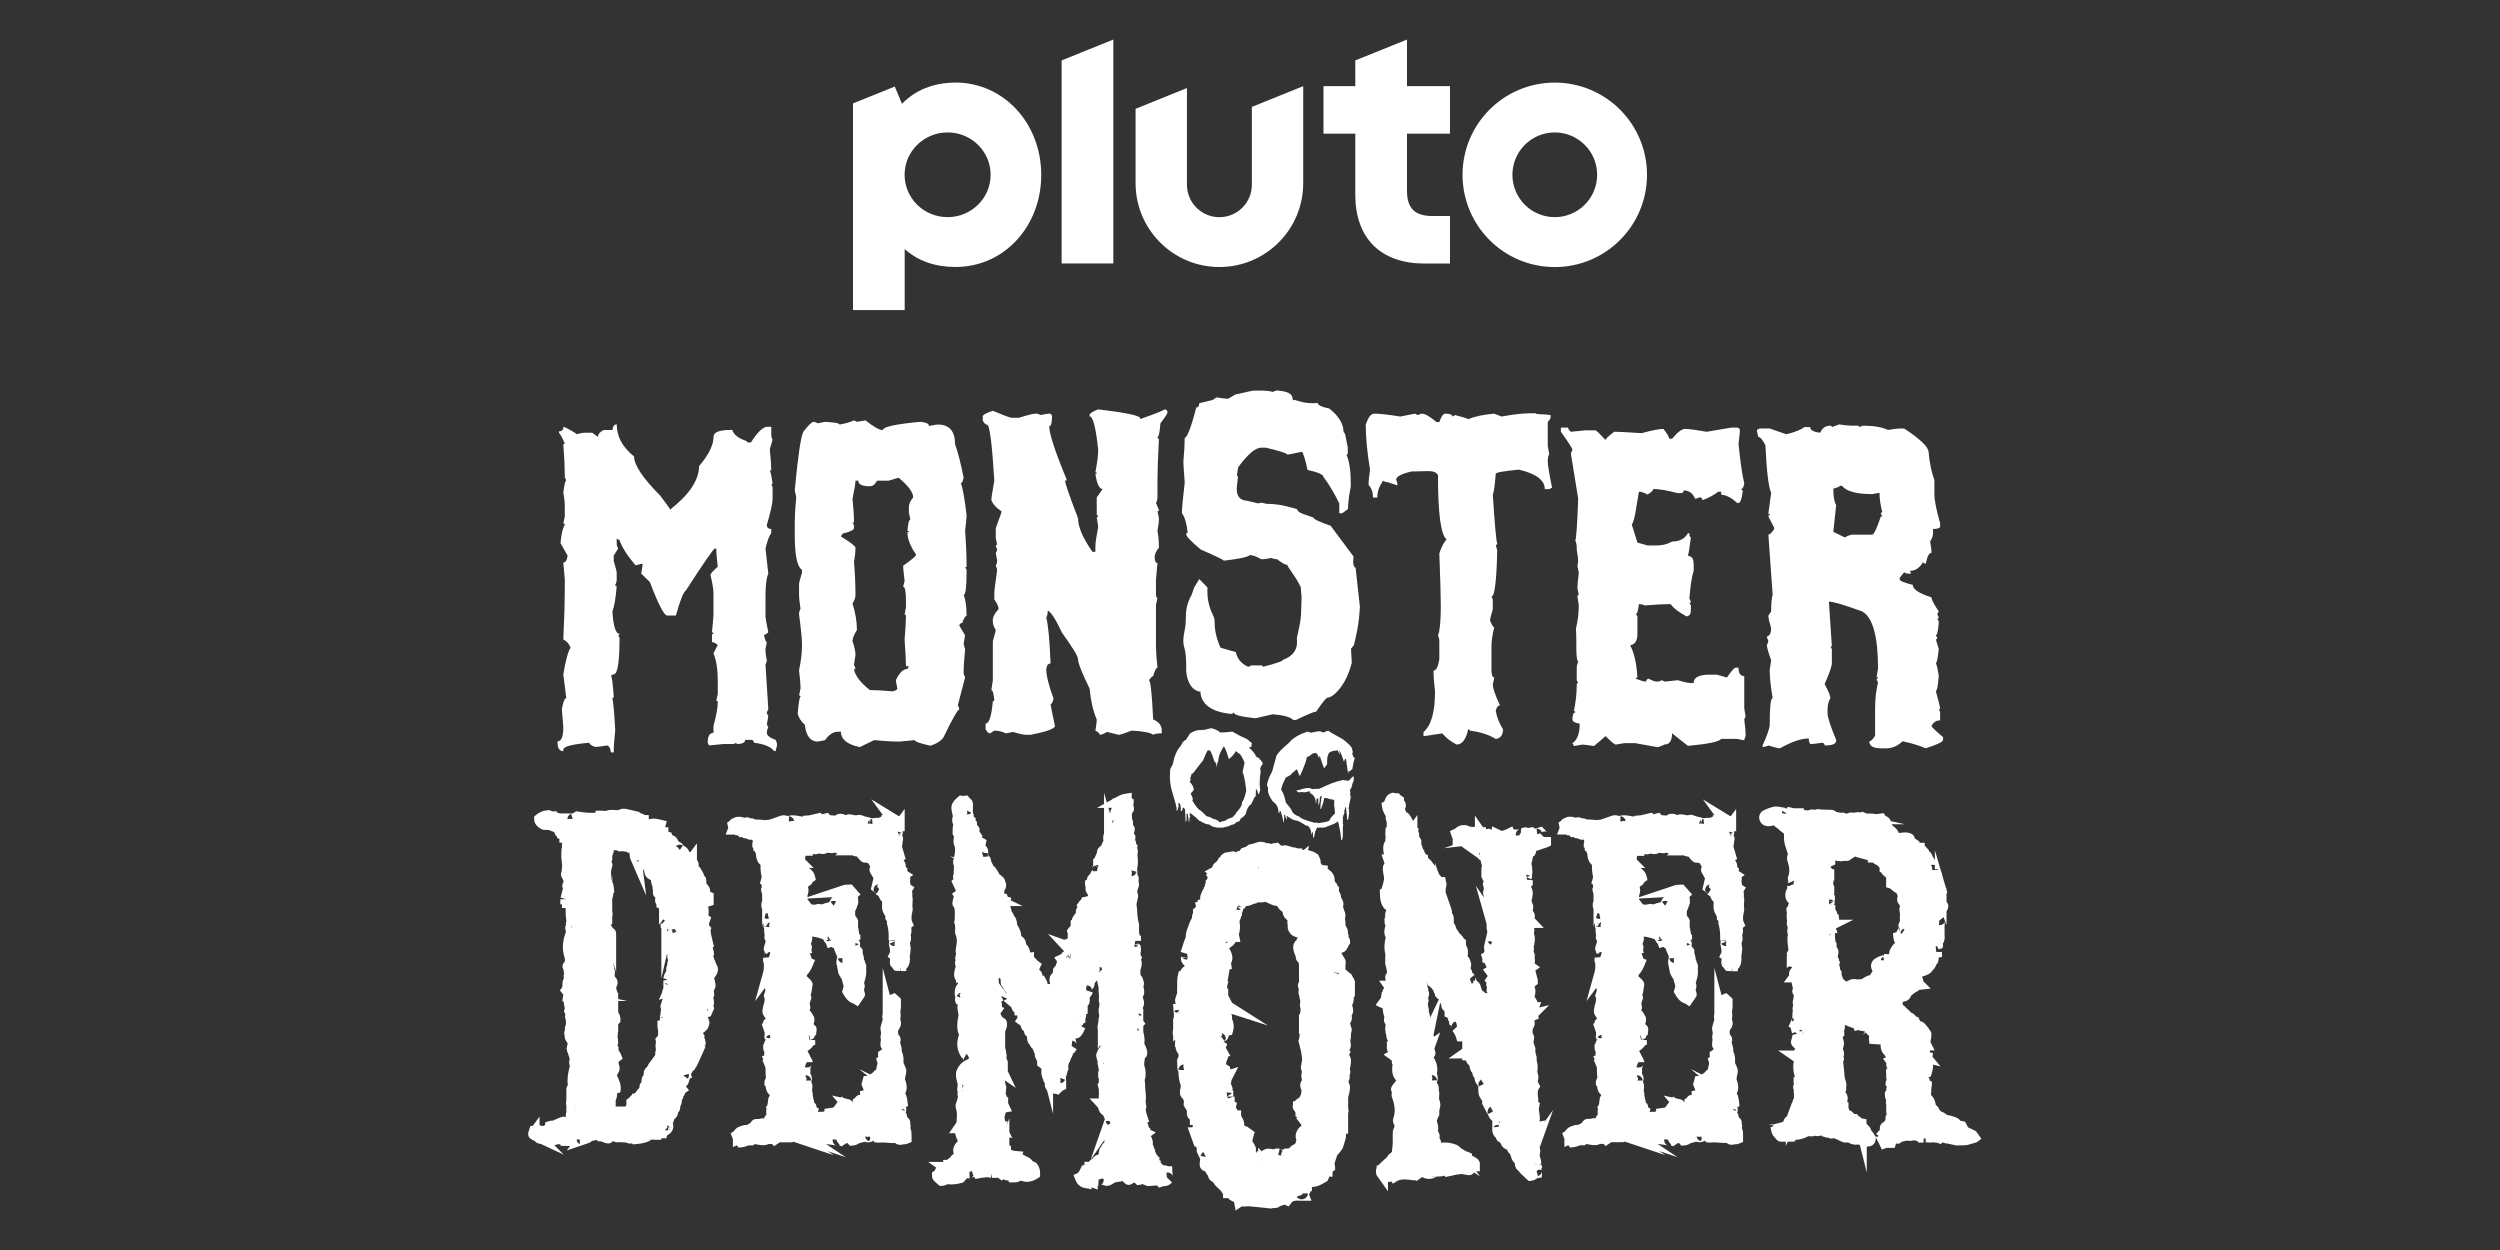
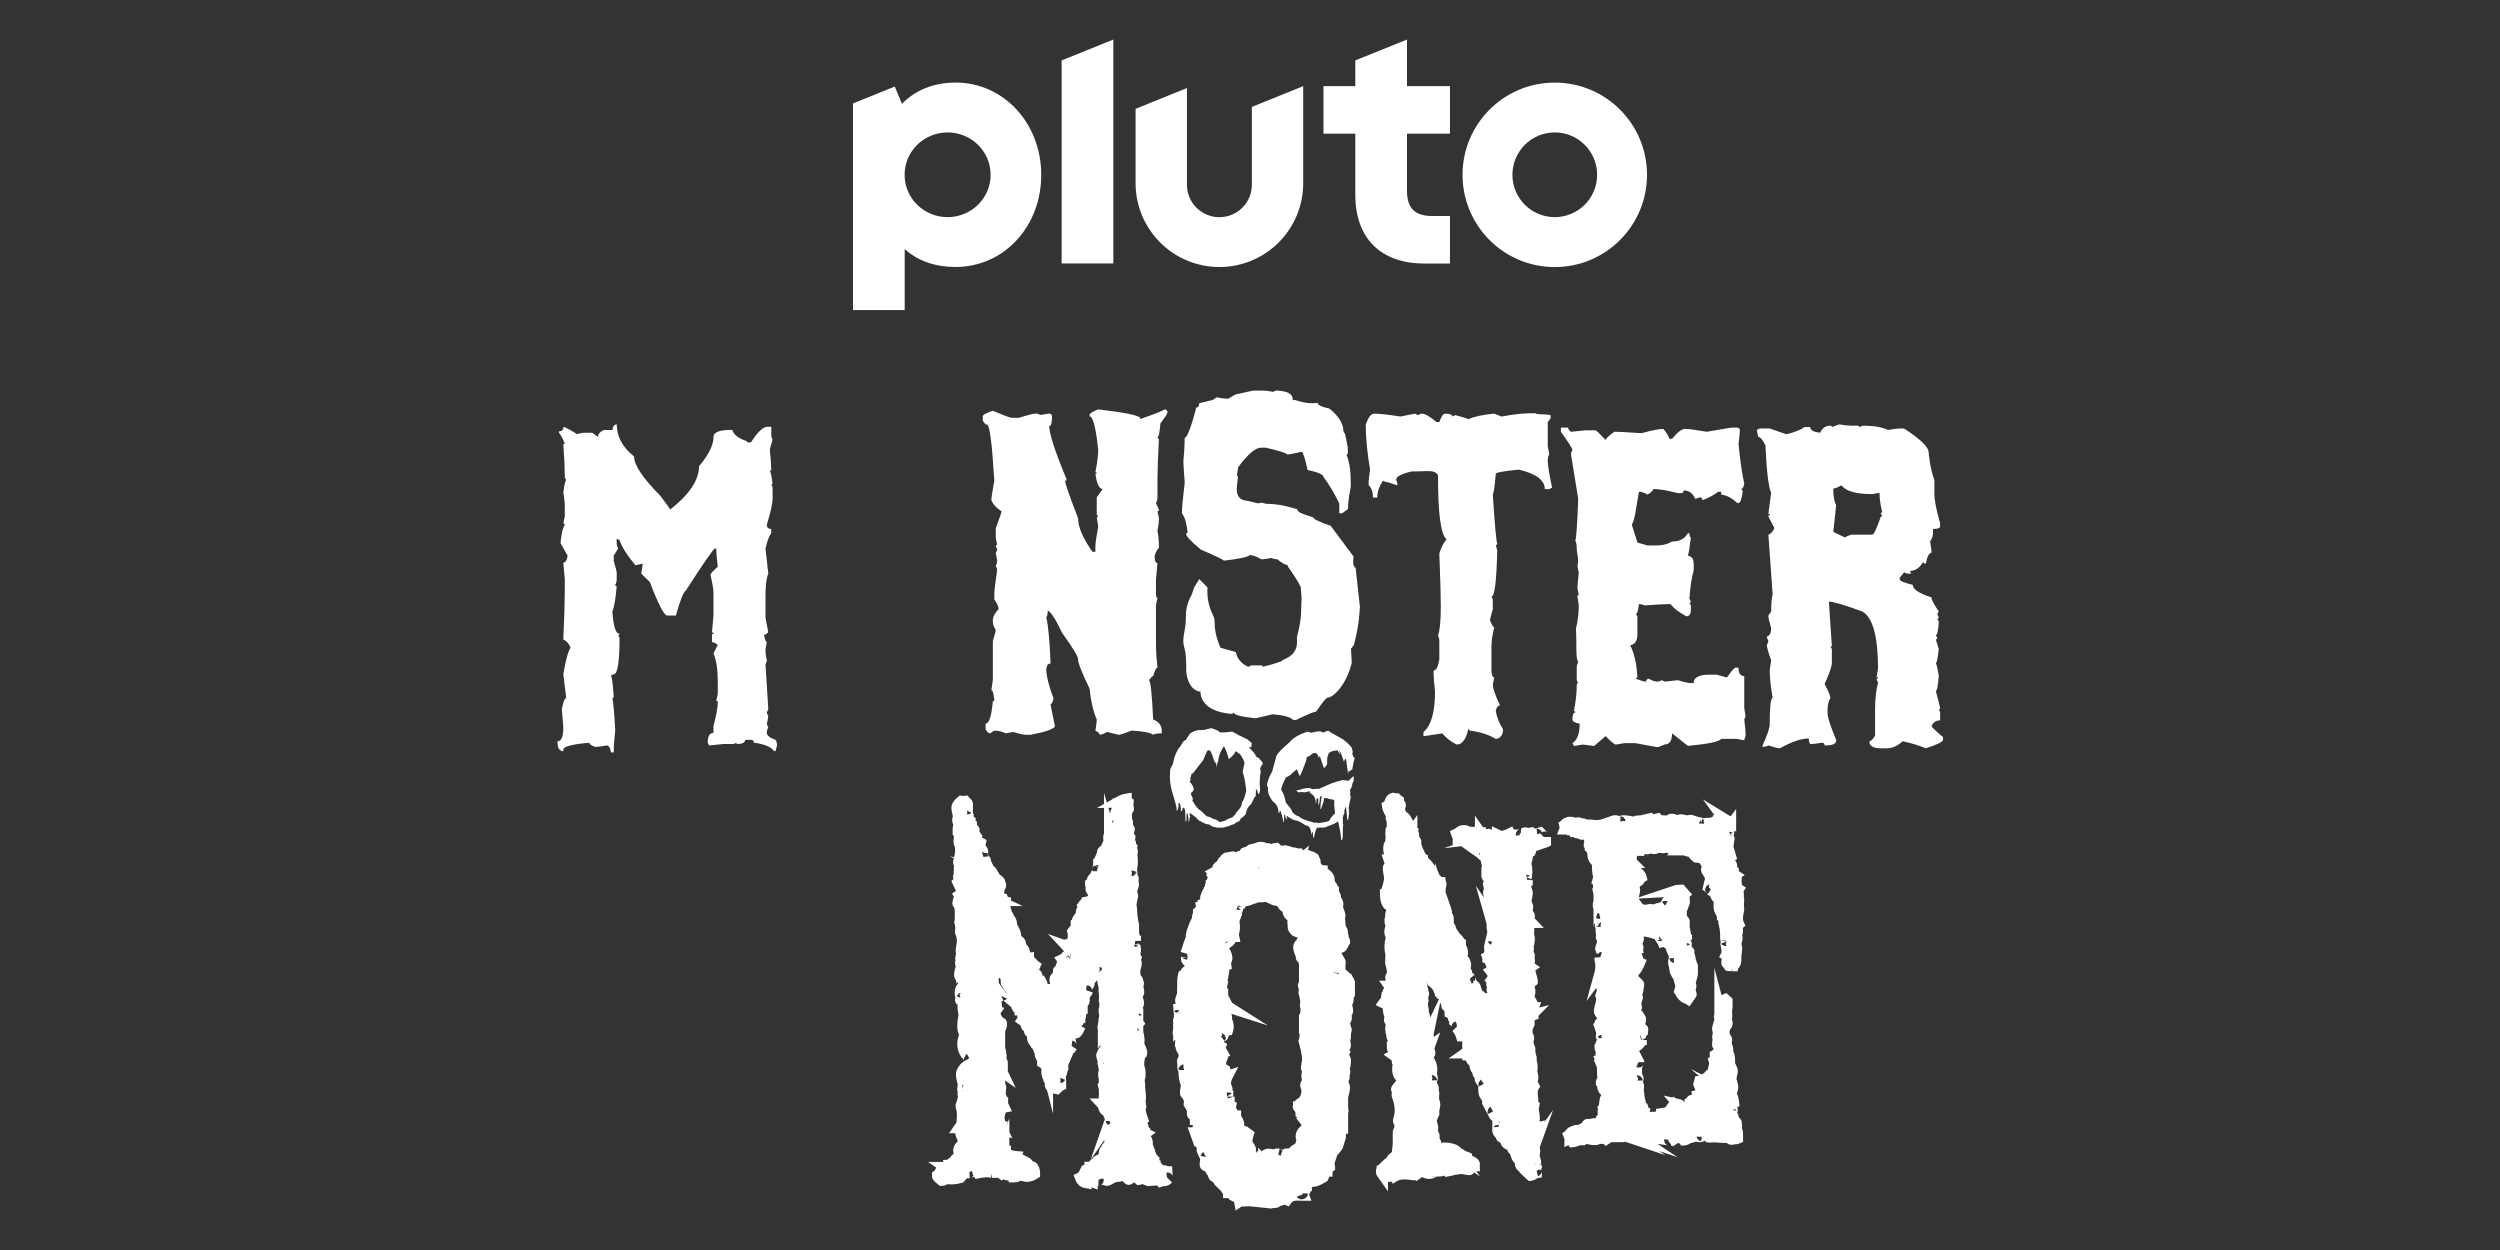
<svg xmlns="http://www.w3.org/2000/svg" id="Pluto_TV_O_O_CHANNELS" data-name="Pluto TV O&amp;amp;O CHANNELS" viewBox="0 0 576 288">
  <rect x="0" y="0" width="576" height="288" fill="#333333" stroke="none" />
  <defs>
    <style>
      .cls-1 {
        fill: #fff;
      }
    </style>
  </defs>
  <g id="PLUTO">
    <g id="Pluto_MONSTER_OG_DEMONER" data-name="Pluto MONSTER OG DEMONER">
      <g id="White">
        <g id="MONSTER_OG_DEMONER" data-name="MONSTER OG DEMONER">
          <g>
-             <path class="cls-1" d="M165.21,222.55c-.53-1.26-.77-1.9-.88-2.22l.16-.38v-.26c0-.17-.03-.36-.1-.72l-.02-.09c-.07-.26-.13-.47-.18-.64l.33-.11-.3-1.18c-.46-1.8-.51-2.39-.51-2.56l.18-.61-.49-.55c-.08-.08-.07-.4.11-.9l.35-.97-.63-.41c.09-.83.07-1.51-.08-2.05.05-.02.11-.05.17-.07.05,0,.1-.02.15-.04l.95-.3v-2.79l-.23.08v-.03l-.58-.33c.01-.45-.08-.83-.29-1.15-.12-.2-.29-.42-.57-.69,0,0,0,0,0,0v-.18c.01-.47-.04-.82-.14-1.11l-.07-.18-.12-.15c-.07-.09-.16-.2-.27-.31,0-.01,0-.03,0-.04l-.03-.27-.13-.24c-.31-.55-.52-.91-.62-1.08l-.16-.26-.27-.18c.04-.24.06-.52-.03-.8-.06-.24-.17-.46-.34-.68v-3.79l-1.52,2.02c-.07-.02-.15-.04-.23-.06,0-.02-.02-.04-.03-.06-.15-.35-.32-.61-.51-.81-.18-.21-.42-.38-.74-.52-.12-.16-.25-.31-.37-.46l-.12-.14-.16-.1c-.13-.09-.3-.19-.52-.29-.03-.02-.05-.04-.08-.05,0-.02-.02-.05-.03-.08l-.03-.06c-.21-.48-.45-.8-.78-1.02-.15-.1-.31-.17-.5-.23-.04-.11-.11-.22-.2-.33v-.25l-.72-.23s-.02-.03-.04-.04v-.99h-.72c0-.1,0-.11,0-.11l.35-1.29-1.3-.32c-1.17-.29-1.87-.35-2.4-.21-.16.02-.31.06-.45.11v-.99h-.91l-.21-.14c-.2-.13-.42-.21-.67-.25-.31-.26-.62-.41-.95-.46-.95-.23-1.65-.4-2.15-.5-.53-.11-1.2-.24-1.71.06-.07.02-.15.04-.24.06-.14.04-.26.07-.36.1-.12,0-.32-.02-.62-.04-.47-.04-.87-.04-1.2,0-.16.01-.34.05-.67.14l-.1.03-.07.03h-.39c-.28-.03-.5-.05-.69-.05h-1.31v.47c-.8.08-2.05.05-3.99-.25l-.5-.08-.42.28c-.14.09-.28.17-.41.23-.12,0-.23-.01-.31-.01-.31,0-.76,0-1.37.01-1.06.02-1.54-.06-1.72-.11l-.27-.39h-.69c-.11,0-.22,0-.34.02-.33-.22-.74-.38-1.16-.25-.92.07-1.76.42-2.5,1.04l-.47.39v.61c0,.62.27,1.51,1.55,2.23.45.27.96.27,1.33.23.19,0,.3,0,.35.01.61.23,1.04.39,1.36.49.09.22.17.38.22.48l.21.42.26.11v.38l.53.18v.86l.67.07c-.08.31-.13.64-.07.97-.13.33-.15.8-.15,1.76v.94l.08.03v.39c0,.08,0,.17.08.99v.12s.03.06.03.06c0,.05,0,.17-.03.4-.05.44-.07.71-.08.88-.08.19-.16.41-.16.67,0,.39.16.72.31.98l.18.36c.05.13.09.23.12.31-.25.59-.31.81-.31,1.07v.2l.06.19c.02.07.05.16.08.25-.43,1.64-.51,1.96-.53,2.02l1.24.4h-1.3v1.15s.38.05.38.05v.81h.83v.25c0,1.1.06,2.03.18,2.81,0,.02-.01.04-.02.06l-.08.22v.7l-.15.15v.54c0,.26.07.5.17.7-.83,2.18-.94,4.19-.33,5.99.11.36.11.69,0,1.03-.57.48-.59,1.18-.31,1.67.02.03.04.07.08.12,0,.27.04.58.12.97-.01.04-.03.08-.04.12l-.08.25.02.26c.01.16.02.29.04.42h0c-.28.38-.33.8-.33,1.63-.02.21-.04.34-.06.41l-.52.69.8.98-.26,1.56.33-.03c0,.41.1.92.26,1.59-.03.1-.05.21-.08.32l-.1.47.23.42s.04.08.06.11c-.06.36-.06.44-.06.53v.19l.05.18c.21.7.23,1.32.05,1.87-.13.28-.17.61-.12.94-.24.52-.18.95-.06,1.24v.3c0,.42.18.76.52,1.28l.18.27-.06.24c-.07.26-.12.52-.14.78l-.09.02.11.37c0,.41.14.72.27.93v.05c.06.17.14.42.24.75.04.16.08.3.12.42,0,0,0,.02,0,.03l-.04.1-.02.11c-.06.31-.11.75.03,1.17l.06.25c-.48,1.79-.63,3.24-.46,4.41-.17.23-.33.52-.33.9v2.67c-.07.29-.08.38-.08.5v.43l.08.1v1.6s0,.02-.01.04l-.07.2h.01c-.1.37-.1.67-.03.9-.17-.06-.36-.09-.55-.09h-.11l-.11.02c-.33.06-.76.21-1.37.5-.57.25-.8.35-.89.39-.03,0-.05,0-.08,0-.29,0-.54.04-.78.11l-.9.29v.54s-.03.06-.05.09c-.01,0-.02,0-.03.01l-.1.05c-.1.05-.19.1-.27.15-.28-.02-.42-.06-.46-.07l-.34-.12h-.04s0-1.97,0-1.97l-1.56,2.12h-.53l-.3.88c-.19.53-.52,1.5.31,2.06.26.22.6.38.91.53.08.06.2.16.4.32l.13.11.16.07c.16.07.39.14.86.23l5.21,2.44-2.17-2.18c.09-.02.18-.05.28-.07l.17-.06c.29-.12.4-.11.4-.11h.15c.12,0,.19.02.24.03.06.02.12.04.19.06v.28l1.27.04c.36.01.67.02.92.02l-.75,1,3.98-1.34,1.08-.37v-.03s.56-.19.56-.19v-.22c.31-.08.73-.16,1.29-.25l.29.32h.58s.06,0,.09,0h.02c1.03.43,2.01.83,2.67-.01.21.02.34.03.41.04l.35.23.21-.06h.54c.35,0,.84.02,1.45.05l.55.18c.33.11.66.1.95.04l.2.23.65-.06c1.23-.11,2.16-.3,2.84-.59.23-.09.46-.23.75-.46h.21c.33.03.56.05.75.05h1.31v-.25l.14-.1s.04,0,.06,0h.98l.2-.67c.09-.07.24-.17.49-.32l.15-.09.12-.13c.69-.74.72-1.45.63-1.92l-.03-.13-.05-.12s-.01-.02-.02-.03l.13-.35h.07v-.18s.03-.03.03-.03v-.03s.14-.4.14-.4l.36-.36c.19-.19.46-.57.48-1.16.43-.4.5-.85.5-1.12v-.2c.31-.72.38-.98.38-1.26v-.18s-.01-.02-.02-.03c.21-.31.34-.62.38-.92.17-.18.28-.39.34-.6.03-.08.05-.16.06-.24l.9-.59-.72-.9c.15-.12.27-.24.38-.38l.08-.11.06-.13c.2-.44.32-.82.35-1.17l.59-.3-.33-.66c.08-.15.2-.36.38-.66l.1-.17.46-.31v-.18c.22-.23.41-.54.64-1.04l1.59-3.54.03-.02v-.05l.24-.53-.24.16v-.12c.12-.19.23-.44.23-.75v-.16l-.04-.16c-.02-.08-.04-.14-.05-.19-.03-.29-.12-.62-.33-.96l.25-.08-.46-.77c.07-.06.17-.14.32-.26.23-.19.4-.35.53-.48l.13-.13.09-.16c.56-1,.47-1.7.22-2.16-.03-.17-.08-.33-.15-.48l.66-.22.23-.54c.1-.23.22-.51.37-.83l.19-.43-.13-.46c-.02-.06-.03-.12-.05-.19.22-.48.17-1.05-.04-1.82l.22-.47v-.29c0-.19-.03-.42-.1-.79v-.04s0,0,0,0l.27-.55c.24-.49.17-1.03-.06-1.89-.05-.22-.08-.38-.11-.5.07-.1.18-.25.34-.47l.03-.05c.61-.9.55-1.66.39-2.15l-.04-.1ZM152.02,235.07l-.54.12v1.05c0,.24.03.55.09.92v.05c.05.21.06.28.06.28v1.06c-.13.15-.21.25-.27.33l-.39.52.17.57s0,.06-.02.13c-.06.37-.09.68-.09.92v.15l.03.15c.08.36.08.64,0,.85l-.1.25v.27c0,.12.02.24.04.36l-.03.04-.1.07-.1.2-1.44,1.94.06.06s-.04.05-.06.08l-.26.35v.04c-.19.15-.43.37-.57.7-.18.34-.25.73-.19,1.13l-.3.4-.06.17c-.11.28-.16.62-.16,1.11-.21.2-.33.41-.39.61-.06.18-.11.41-.08.68-.29.27-.4.4-.47.5-.15.2-.3.4-.42.59l-.44.29h-.38v.26h-.02c-.23.17-.43.38-.62.65-.05.05-.07.07-.07.07l-.58.39v1.23c-.07.07-.13.15-.18.23-.03.03-.05.07-.08.1-.32,0-.75,0-1.29,0-.35,0-.66,0-.92,0,.01-.73,0-1.18,0-1.46l.08-.15c.19-.41.28-.89.19-1.37.02,0,.05-.02.07-.03l.75-.29.08-.8c.07-.71-.19-1.65-.89-3.09.17-.32.32-.58.43-.78l.09-.18c.21-.55.07-1.12-.05-1.5-.18-.6-.03-.71.04-.76l.81-.59-.35-.94c-.09-.23-.22-.48-.42-.8l-.17-.23v-.82l-.26-.17c.13-.37.18-.61.18-.84v-.18s-.05-.18-.05-.18c0,0-.02-.1-.02-.39v-.12l-.02-.12c-.03-.13-.05-.26-.08-.37.06-.19.1-.36.1-.55v-.19l-.02-.07c.07-.18.09-.35.09-.5v-1.49s.08-.09.12-.13l.37-.35.03-.51c.02-.39-.02-1.11-.52-1.77v-2.59h2.09l-2.09-.45v-1.59l-.09.31c-.01-.06-.02-.11-.04-.15-.06-.18-.13-.41-.24-.69-.07-.24-.08-.34-.08-.34v-.15s.02-.08.04-.13c.59-1.17.1-1.93-.15-2.2l-.19-.21-.08-.4c.04-.13.07-.27.07-.43v-.71l-.16-.11c0-.06.01-.13.01-.19v-.44l-.17-.22.07-.12-.07-.46s-.01-.08-.02-.12l.63,2.09v-8.83c0-.53-.29-1-.75-1.26-.2-.25-.35-.49-.44-.74,0-.04.02-.09.03-.16l.26-.03v-1.91l.08-.1v-.43c0-.16-.03-.31-.08-.45v-2.94s.01-.03.02-.05c.08-.25.23-.75.25-1.3l.2-.09-.09-.94c-.07-.74-.15-1.13-.37-1.46v-1.43l-.28,1.04c-.01-.08-.03-.15-.04-.22.06-.29.1-.54.1-.77v-.16l-.04-.16c-.04-.17-.11-.7.22-1.91l.11-.42-.25-.63c.12-.21.18-.45.18-.7v-.64l.39-1.18-.25-.05s0-.01.01-.02c.29-.09.56-.12.8-.1.02.01.05.03.08.04l.53.24h.28c.16,0,.32-.02.48-.05.41.08.75.12,1.04.13l.17.22h.4s.01.04.02.06l.09.75c0,.21.03.43.14.67l3.63,8.39-.74-5.95c.06.01.13.02.19.03,0,.02,0,.03.01.05l.05.18s.01.04.02.06l.16.65c.11.44.44,1.04,1.38,1.4,0,0,.01,0,.02,0,.01.32.05.59.13.82l.13.44.11.08c-.04.33,0,.71.13,1.19-.03.12-.05.25-.05.39,0,.3.09.78.6,1.18-.11.34-.12.67-.04.98.04.18.12.37.27.55v.64l.58.28s.01.02.02.03v3.75l.47-.62.02.05c.04.1.07.17.09.22-.03-.08-.05-.22-.03-.38l.39-.53.44.32c-.26.14-.44.38-.56.64h-.44s0,1.07,0,1.07l.15.03h0v11.51l1.26-5.49.17.11c-.05.16-.07.3-.07.46,0,.28.08.52.2.73l-.2.7v.18c0,.07,0,.14.02.21-.02.04-.04.08-.06.12-.21.45-.23.95-.19,1.36l-.1.14c-.21.28-.38.69-.59,1.44l1.02.39-.99.18v1.73l-.05.12c-.08.19-.22.53-.26.91l-.72,1.69.87-.29s-.02.08-.03.11c-.04.14-.15.48-.42,1.29l-.06.2v.21c0,.24.06.47.15.68-.1.32-.14.63-.13.93-.11.4-.14.87-.16,1.34v.07c0,.07,0,.13.01.19ZM154.83,214.04s.09,0,.14,0c-.02.13-.06.26-.12.38-.01-.1,0-.21,0-.32-.02.02-.04.04-.06.07,0-.04.02-.09.03-.13ZM155.02,214.04l.33.82h0c-.09.03-.18.09-.28.17-.09-.14-.17-.3-.2-.48l.09-.4s.02-.07.02-.1c.01,0,.02,0,.03,0ZM155.81,214.68s-.05.02-.09.03l.06-.14.05.07-.02.04ZM153.11,226.34l.1.06-.07.03s-.02-.06-.03-.09ZM153.85,226.91c-.3-.06-.52-.22-.64-.36l.13-.07.55.35.04.06s-.06.01-.09.02ZM152.37,234.36l.24-.1v.42c-.1-.09-.18-.2-.24-.32ZM155.77,214.55l-.09.17c-.09.03-.2.08-.34.13l-.27-.82c.14,0,.26.01.38.03l.32.48ZM154.79,214.04v.13s-.08.08-.12.11c.03-.09.06-.17.11-.25,0,0,.01,0,.02,0ZM154.14,214.1c-.15.14-.29.29-.42.48-.03,0-.05,0-.08,0l.08-.52s.05,0,.07-.01c.01.03.02.07.04.11h0s0,0,0,0c.11-.02.21-.03.31-.05ZM153.69,211.59h0s0,0,0,0v-.13s0,0,.01,0c0,.05,0,.09-.01.13ZM147.97,198.85v.03s-.02-.07-.02-.07c0,.01.02.03.02.03ZM146.98,198.16c.04.05.12.1.26.16-.03.02-.05.04-.08.06-.13.09-.27.15-.4.18.04-.14.12-.28.22-.41h0ZM132.48,255.8l.1-.22h0c0,.07-.02.15-.04.24h-.06ZM131.62,213.67l-.04-.04.11-.54v.58s-.05,0-.08,0ZM162.87,231.51s0,0,0,0h0s0,0,0,0ZM130.26,258.77h0s0,0,0,0ZM157.23,194.74s0,0,.01,0c.04.02.07.04.1.06l-.7,1.04c-.06-.1-.22-.3-.48-.61h0s0,0,0,0c-.1-.06-.24-.14-.42-.24,0,0,0,0,0,0,.44-.45,1.07-.46,1.48-.25ZM131.58,187.51l.37,1.19c-.16-.02-.56-.03-1.22-.01.01-.59.42-1.03.85-1.18ZM133.58,263.61c-.33-.16-.67-.49-.74-1.01.06-.01.12-.02.17-.04l.57-.06v1.11ZM154.26,260.24s-.09.05-.14.08l.14-.29v.22ZM154.26,259.7c-.1.03-.2.06-.3.07v.61c-.12.04-.24.06-.37.06h0c-.17,0-.33-.04-.46-.09.1-.07.21-.14.34-.21.25-.27.35-.52.3-.75-.02-.06-.05-.1-.07-.14l.27.11v.08l.3.13v.15ZM154.48,260.06l.13-.35.09.04c-.06.12-.13.22-.22.31ZM158.7,248.06c-.04.18-.12.34-.22.47l-1.04-.76,1.25-.34c.02.07.03.13.04.2v-.02s-.03-.06-.04-.08c.04.11.06.31.01.54ZM162.84,232.8c.06-.13.12-.27.19-.43l.07.41c-.09.02-.18.02-.26.02Z" />
-             <path class="cls-1" d="M209.79,203.92c-.02-.34-.06-.61-.12-.85.04-.16.06-.31.06-.45v-.44s-.07-.08-.07-.08l.76-.51-1.37-.89v-.7l-.28-.12c-.02-.09-.06-.17-.1-.26v-.23c0-.4-.17-.74-.43-1.16l-.02-.03v-.08h0s.45-.17.45-.17l-.85-2.9s0-.06.01-.09c.05-.34.12-.84.22-1.51l.04-.3-.23-.73c.07-.16.13-.35.13-.57v-.16l-.04-.15.49-.04v-5.12l-1.27,1.7c-.17-.09-.42-.23-.78-.46l-5.64-3.46,2.68,3.67h-.38v.37l-.46.15-.17.07s-.06.03-.09.05l-.03-.03h-.65c-.18,0-.35.04-.51.09-.2-.03-.4-.05-.59-.07v-.06l-1.02-.23c-.05-.01-.18-.04-.45-.13-.41-.2-.76-.3-1.11-.3-.22,0-.44.04-.72.12-.04,0-.06,0-.07,0-1.05-.23-1.47-.27-1.78-.22-.2.02-.38.09-.53.16-.02,0-.04-.02-.07-.03l-.06-.03c-.58-.26-1.15-.31-1.69-.17l-.21.06-.18.12c-.07.04-.14.1-.23.16l-1.06-.08c-.07,0-.11-.01-.14-.02l-.46-.54-.78.19c-.24.06-.43.11-.58.15l-.4-.36-.66.16c-.85.2-1.49.35-1.94.45h-.06s-.09.02-.18.02h-.17c-.27.05-.36.05-.35.05h-.5l-.25.22c-.14-.02-.33-.05-.59-.1-.98-.2-1.7-.25-2.27-.16l-.12.03c-.1.03-.22.06-.36.1-.03,0-.06-.02-.1-.03-.57-.19-1.11-.21-1.58-.05-.31.1-.79.27-1.46.51-.48.17-.87.31-1.16.41h0c-.21,0-.44.03-.7.08-.27.02-.44.01-.52,0-.52-.08-.96-.11-1.32-.11h-.57s-.03,0-.05-.01l-.1-.05c-.41-.17-.66-.24-.94-.24-.07,0-.16,0-.27,0l-.31-.21h-.4c-.2,0-.4.03-.62.1-.24-.11-.46-.18-.69-.2-.14-.02-.3-.04-.48-.04-.07,0-.14,0-.22,0-.29,0-.6.06-.84.21-.12.05-.24.1-.36.15-.25.08-.55.26-.79.63l-.56.37.21.89c.03.13.05.22.06.28l-.6,1.58h2.09l.29.19.41-.04.42.49.5-.11.42.28.31.04c.12.01.22.02.31.03,0,0,.02,0,.03.01.35.22.77.39,1.31.27.02.01.04.02.06.04.01,0,.02.02.03.03.02.1.05.21.08.33-.08.21-.11.43-.11.65v.7l.23.15v.64l.33.11c.05.25.16.45.28.61,0,.07-.01.13-.01.2v.08c.06.95.43,1.75,1.06,2.33-.04.85.05,1.78.26,2.78-.04.16-.09.34-.14.53l-.27.92.37.25v.25l.08.22v.02c-.02.07-.05.16-.08.25l-.13.36.28,1.2v1.52c-.03.06-.06.13-.08.19-.2.54-.11,1.14.08,1.74v3.85l.21-.73s.01.04.02.06l.09.25c-.02.12-.03.2-.03.29v.22l.07.21c.03.08.06.18.11.29-.04.48,0,.99.11,1.52-.04.14-.06.28-.06.42v.25l.09.23c.09.23.16.4.21.53-.3.88-.39,1.22-.43,1.42l-.02.12v.12c0,.3.1.55.23.75v.35c-.05.09-.09.16-.11.2.03-.05.07-.1.11-.14v.02s0-.01,0-.02c.06-.06.12-.11.19-.16.09.1.18.17.25.24l.41-.46c.15,0,.3,0,.45.05l-.34,1.13-1.34.11v1.01s.13.03.13.03c.09.89.07,1.62-.09,2.17l-1.88,6.8,2.24-3.03s0,0,0,.01l.04.1.04.07c0,.15,0,.3.04.46l-.39,1.16.19.46s.09.23,0,.81l-.05.31v.04s-.09.14-.09.14l-.06.26c-.23.95-.44,1.8-.04,2.38.1.26.27.52.54.77-.11.1-.2.19-.28.3l-.34.46.06.3-.38.25.69,2.01-.08,1.14.16.32c.04.09.08.16.11.22l-.18.33c-.09.18-.15.39-.18.62l-.18.12v.7c0,.38.1.73.29,1.04l-.09.51.06.25s0,0,0,.01l-.57.19.36.73-.23.15.56,1.32c.05.14.1.26.14.36.03,1.15.05,1.9.1,2.42-.16.28-.33.61-.33,1.01v.69l.26.18c.1.82.31,1.38.68,1.77.09.1.19.2.31.29l-.21.41c-.13.25-.2.54-.28,1.47-.05.24-.08.38-.1.46l-.34.46.18.4c-.14.39-.1.83-.06,1.2v.12c-.08.08-.14.16-.2.24l-.26.35v.26c-.15-.02-.29-.02-.43-.02h-.16l-.15.04c-.29.07-.45.1-.53.11h-.59c-.51,0-1.05.3-1.27.86-.36.25-.69.44-.98.55h-.57l-.18.05c-.41.12-.79.26-1.15.41l-.11.05-.1.06c-.19.13-.39.31-.62.56l-.12.13-.07.15-.73.48.37.97c.04.1.09.2.14.28v1.93l.91-.41.4.53.74-.08c.42-.05.81-.14,1.17-.29l.08-.03c.15-.07.24-.11.29-.12h1.06l.33-.23s.07-.05.1-.07c.12.01.3.04.57.11l.08.02c.96.18,1.63.18,2.16,0l.37-.16s.11,0,.2.02h.56s.48.49.48.49l.89-.6c.2-.13.34-.22.43-.28h2.38c.31,0,.56-.05.78-.12,0,0,0,0,0,0l9.26,3.09-1.41-.94,4.19,1.41-4.57-3.06c1.81.23,2.24.33,2.33.36-.32-.1-.78-.52-.79-1.16,0-.1.01-.2.04-.3.38.06.68.11.88.15.04.29.18.52.31.67l.28.31.14.43c.06-.02.13-.04.19-.06l.16.18.96-.63h0c.06-.04.11-.07.16-.11.09-.01.17-.03.25-.05.06.04.11.09.17.14l.44.49.66-.06c.57-.05,1.05-.23,1.44-.52.17-.05.54-.16,1.32-.35.37.14.77.17,1.16.09h.04c.21-.06.56-.15.86-.35l.09.36s-.03,0-.05,0c0,0,.18,0,.72.09l.12.02h.12c.26,0,.65-.02,1.2-.05,1,.06,1.69.11,2.08.14h.09s.09,0,.09,0c.13,0,.26-.01.4-.03,0,0,0,0,.01,0,.28.19.57.36.91.41.34.06.7.03,1.08-.09h.17c.29,0,.58-.07.91-.21l.78-.34v-.85c0-1.55-.06-1.83-.21-2.13l-.07-.13c.04-.19.05-.33.05-.45v-.44l-.1-.14c.06-.25.04-.52-.05-.78l-.06-.14c-.1-.2-.25-.37-.42-.5-.04-.05-.09-.12-.15-.2-.03-.09-.09-.31-.13-.78h-.24s.11-.45.11-.45c0-.04.02-.08.02-.11v-.02s0,0,0,0c.07-.39.02-.69-.09-.92l.53-.2-.12-1.01c-.1-.88-.26-1.48-.5-1.91,0-.01,0-.02-.02-.03l.1-.23c.35-.77.3-1.75-.17-3.1,0-.07.02-.23.09-.53.22-.82.26-1.36.16-1.8h-.02c-.02-.08-.04-.17-.08-.26h0s-.02-.04-.02-.04c-.02-.07-.05-.13-.08-.2-.09-.2-.22-.5-.4-.9,0-.05,0-.15.02-.31v-.14c0-.58-.03-1-.11-1.32l-.05-.17c-.13-.33-.21-.54-.25-.67.04-.46-.05-1.02-.31-1.77-.05-.23-.06-.37-.07-.45l.11-.17v-.38c0-.39-.17-.79-.49-1.06-.17-.59-.07-.98.04-1.23.01-.02.03-.03.05-.05l.08-.09.06-.11c.13-.21.26-.46.31-.75.09-.38.06-.81-.12-1.29,0-.03-.02-.05-.02-.08.11-.36.13-.77.08-1.21-.05-.52-.03-.71-.02-.74.07-.3.11-.67.11-1.13v-1.6l-.39-.38c-.12-.11-.26-.25-.43-.4l-.62-.55-1.11.47-1.65-6.25v7.92l-.03.06.03.12v2.56c-.12.29-.16.67.01,1.16-.24.9-.33,1.22-.37,1.32-.26.58-.15,1.23,0,1.82,0,.04,0,.14-.05.33-.12.38-.12.79,0,1.18,0,0,0,0,0,0-.15.95-.23,1.68.25,2.17-.01.04-.03.09-.06.16l-.85.57v.7c0,.08,0,.14.04.43l-.49.33.34,1.14c-.15.61-.2.81-.22.86l-.05.18v.31c-.07.06-.17.14-.3.24l-.12.1c-.15.15-.29.3-.41.45l-.47.31c-.06.04-.12.08-.17.11l-2.48-1.25,1.92,1.61s0,0-.01,0h-.88l-.53,1.93.16.4c.15.39.28.71.38.97l-.91.19.1.81c-.18.01-.38.06-.58.16-.25.12-.45.3-.58.52-.02.01-.04.03-.06.05l-.54.44.06.63-.1-.12c-.17-.29-.46-.52-.87-.62l-1.09-.25-.55-.38-.16.22-2.04-.46,1.28,1.49-.93,1.26c-.58.1-.84.15-.96.16l-1.13.15v.55c-.07.05-.13.08-.18.11-.23.01-.42.02-.58.04-.21-.04-.49-.05-.78.09l.27-.78-.56-.37h0c0-.51-.24-.89-.57-1.12,0-.26-.03-.51-.12-.75l-.03-.07s-.07-.18-.12-.65c-.06-.7-.12-1.04-.18-1.26,0-.04,0-.14.03-.31.07-.49.1-1.01-.11-1.43-.05-.1-.08-.2-.11-.27.03-.06.05-.12.07-.18.2-.53.07-1.06-.32-1.85.1-.35.07-.68.03-.9v-.15c.23-.63.3-.78.31-.79-.11.21-.36.45-.7.56h-.79s-.07-.03-.11-.04c.24-.67.4-1.06.47-1.16h.04s0,0,0,0h1.31c0-.15-.01-.26-.06-.41-.03-.09-.07-.18-.12-.27-.1-.19-.24-.45-.46-.84-.05-.2-.15-.4-.31-.58-.04-.16-.11-.32-.24-.47.64-.42,1.11-.87,1.41-1.35l.38-.08v-1.07l-1.34-.13-.08-.33h.19l.11.33.54-.18.11-.15h.24v-.25s.02.04.03.06c0-.02-.02-.04-.03-.07v-.06l.23-.3v-.09h.19s.13-1.16.13-1.16c.07-.63-.21-.99-.58-1.22-.03-.06-.07-.13-.11-.19,0,0,0,0,0-.01.13-.39.42-1.29-.13-2.02l-.15-.2v-.06s-.11-.19-.11-.19c-.12-.24-.3-.45-.55-.65.02-.05.04-.11.07-.19l.13-.33-.05-.35c-.04-.25-.08-.53-.11-.82.04-.14.13-.38.28-.81l.12-.33-.07-.35c-.04-.19-.07-.36-.1-.52.12-.19.17-.38.19-.54l.27-1.86-.12-.32c-.14-.36-.4-.69-.88-1.07-.22-.22-.31-.32-.35-.36,0-.01-.01-.02-.02-.03l.06-.29c.51-.53.96-1.26,1.33-2.18l.52-1.29-.76-.25-.02-.06c-.04-.14-.08-.28-.12-.42.02-.06.03-.08.03-.08,0,.02-.02.05-.03.07-.08-.26-.18-.51-.33-.72l.55-.13s-.02-.07-.03-.11c-.08-.3-.12-.49-.14-.6.07-.16.13-.35.13-.57,0-.29-.09-.54-.24-.82.08-.22.16-.43.23-.64l.03-.09c.09-.31.1-.63.02-.97,1,.15,1.85.37,2.55.65.06.14.13.26.19.38.12.26.3.45.46.59l.4,1.07.86-.29c.17.13.32.22.48.28.03.01.06.03.08.04.1.33.23.7.42,1.12v.03c.2.39.3.66.36.84-.02.06-.03.11-.04.16-.22.8-.21,1.5.03,2.07,0,.05,0,.09,0,.14,0,.25.07.46.16.63,0,.04,0,.08,0,.12v.12l.02.12c.08.45.3.93.65,1.44.07.11.15.23.23.34l.04.21c.13.54.21.77.26.91.08.27.11.42.12.5l-.36,1.3.26.47c.69,1.25,1.47,1.98,2.37,2.21l1,.65.72-1.03c.61-.86.71-1.05.78-1.17l.14-.28v-.31c0-.2-.03-.32-.23-1.02.01-.06.04-.15.08-.3.12-.31.17-.74-.05-1.3.47-1.43.61-2.43.46-3.18l.04-.15v-.54c0-.35-.13-.62-.27-.82-.01-.18-.06-.35-.14-.51-.04-.09-.08-.18-.13-.26,0-.06.01-.11.01-.17v-.14l-.03-.14c-.09-.41-.18-.73-.27-.99v-.73l-.26-.35c-.05-.07-.18-.22-.38-.46.04-.48.04-.5.04-.56v-.27l-.05-.13s0-.01,0-.02c0,0,0,.01,0,.02l-.05-.12c-.04-.1-.11-.25-.2-.4l.38-.04v-1.11s-.21-.04-.21-.04c-.03-.16-.07-.33-.11-.51-.1-.63-.18-1.08-.22-1.35l-.02-.08s0-.11.02-.24v-1.16s-.12-.28-.12-.28c-.08-.16-.2-.35-.54-.76v-1.05s.03-.05.04-.08c.12-.23.24-.5.35-.83l.02-.07c.05-.17.08-.27.1-.33l.06-.08.07-.22c.12-.39.1-.87-.04-1.66l.63-.56-2.03-2.31-1.31.07c-.18-.01-.37.01-.57.08l-8.3,2.76c0-.1-.01-.19-.03-.27.18-.56.26-.96.26-1.3,0-.21-.04-.42-.12-.65.05-.09.08-.18.11-.28.27-.13.53-.3.73-.56.08-.1.17-.25.3-.46l.66-.44-.2-.88c-.16-.69-.61-1.32-1.35-1.87h1.06l-2-1.99c.04-.18.06-.35.05-.52.04-.1.07-.2.09-.3h1.66v-.45h0c.26.09.61.17.99.06.13-.03.26-.07.42-.14.01,0,.02,0,.04.01l.13.04c.59.13,1.08.1,1.5-.08l.28-.13c.16,0,.38.01.69.07l.11.02h.11c.26,0,.53-.04.83-.13,0,0,0,0,0,0,.03.01.06.02.1.03l.46.23-.55.37h4.08l.12.13.41.09c.12.03.25.04.4.04.2.23.36.42.5.57.38.43.81.91,1.46.84.12,0,.26.03.42.06.08.02.16.04.24.06.09.18.21.37.34.56l.03.05c.04.06.08.11.11.15-.22.5-.23.98-.01,1.41l.76,1.32-.61,2.59.64.44.19.25.38.13c-.16-.06-.36-.2-.51-.42-.12-.34-.07-.92.39-1.32.16-.14.35-.23.54-.27l-.15.63h0s0,0,0,0h0s.1.08.15.15c.1.03.15.07.15.1.07.11.11.19.14.26l-.06.09-.45.8s-.03-.07-.04-.11l-.24.39c.06.04.11.07.17.1.14.08.29.16.45.23.08.16.19.39.35.73l.06.12.08.11c.09.12.21.25.36.41h0c0,.11,0,.26,0,.47-.07.85.02,1.52.28,2.04.06.11.17.32.34.62l.04.07c.04.07.08.13.1.17,0,.06-.01.12-.01.18v.43l.25.34s.07.09.11.13c-.04.36-.01.68.1.96.24.79.34,1.94.3,3.42,0,.02,0,.04,0,.06l1.37.02s.05.1.09.18h0s-1.3-.16-1.3-.16l-.11.84.06.24c.32,1.29.17,1.67.17,1.67l-.51,1.03.57.38c-.1.56-.09.96,0,1.31l.13.44.22.15s0,0,0,0l.66.89.6.04c.41.02.64.04.71.05l.09-.84.04.85h1.27s.02-.54.02-.54c.29-.27.55-.67.72-1.27l.02-.1c.11-.54.13-1.05.06-1.52.09-.41.13-.92.18-1.54l.04-.5-.11-.15v-.53l-.08-.17c0-.08.04-.27.16-.6l.02-.07c.11-.38.1-.8-.02-1.31.01-.05.03-.12.07-.21l.03-.09c.1-.33.12-.75.06-1.42l.59-.49-.41-.9c-.13-.28-.28-.96.08-2.41l.04-.16v-.74s-.06-.11-.06-.11c.04-.87.05-1.27.06-1.46.05-.33,0-.67-.09-.99l.02-.05v-.74l-.06-.19c-.02-.05-.03-.09-.03-.12l.58-.91-.88-.59ZM176.13,211.48l.31-1.06h.43l.26,1.21s-.01.04-.02.06c-.37.07-.71-.03-.98-.21ZM176.92,212.56l-.29.22-.17.08c.13-.13.28-.23.46-.3ZM177.08,212.52s.02,0,.03,0c.04,0,.08-.02.12-.02l-.19.1.05-.07ZM207.2,192.54l-.14-.1-.04-.13h.46c-.08.09-.17.17-.28.24ZM190.84,215.72c.04.13.13.32.27.58,0,0,0,0,0,0h-.55l.28-.58ZM196.88,217.76l.02.1s-.02,0-.03,0c0-.03,0-.07,0-.1ZM207.72,191.87s0,.03-.01.04l-.73.23-.16-.54.91.27ZM200.96,188.73l-.04-.12s.01,0,.03,0v.13ZM200.54,189.44v-.46l.09-.28c.1-.05.19-.08.29-.09-.04.02-.07.03-.11.05l.16.36.05.81c-.15-.02-.39-.05-.74-.08h0l.2-.6c.04.1.05.2.05.3ZM200.36,188.91l-.07.84c-.09-.03-.22-.02-.38.03.03-.37.2-.67.44-.88,0,0,0,.01.01.02ZM182.96,189.14s0,.02,0,.03c-.3-.02-.55-.02-.75.01-.22.06-.37.1-.45.14v-1.24c.5,0,1.08.4,1.2,1.06ZM176.43,219.65s-.03-.04-.04-.06c.09-.06.2-.11.31-.15l-.28.2ZM176.12,213.48c.01-.07.04-.13.06-.19l.27.18.52-.77.27-.2s0,0,.01,0c.05.1.05.25,0,.45-.05.2-.08.32-.08.35.05.13.08.23.11.31l-1.16-.12ZM176.4,239.6s0-.07,0-.1h.16l-.16.1ZM176.49,239c.1-.2.44-.52.94-.56l-.03.4c.05.1.1.19.13.27-.12.02-.25.05-.4.1-.02,0-.05.02-.07.02l-.58-.24ZM200.36,262.83s-.08-.08-.12-.12l-.05.21c-.48-.16-.81-.59-.86-1.09l.6.13s0-.04,0-.06c.08,0,.15,0,.23-.01h0s0,0,0,0h0s.01,0,.02,0h.3s-.05.19-.05.19l.1.02-.15.75ZM208.1,255.54c.17.07.31.18.41.29l-.14.07-.73-.2.45-.16ZM185.92,247.78c.62.14.99.71.99,1.17h-1.21c.03-.07.08-.17.13-.3.04-.11-.07-.41-.31-.9.13-.01.26,0,.4.03ZM186.46,239.2l-.1-.42v-.35s0,0,.01,0c0,0,.01,0,.02,0l.24.71-.17.07ZM191,216.83c-.22.03-.45,0-.65-.09l.02-.05.73-.39s.08.1.23.2c.05.05.1.11.13.17-.11.06-.22.11-.34.13l.2-.3-.33.33ZM193.05,220.81l1.04-.07v.86c0,.1,0,.19,0,.28h0c-.54-.1-.96-.55-1.04-1.07ZM197.08,217.27l.76.26c-.2.17-.46.3-.76.32v-.58ZM192.68,207.73c-.06.06-.11.1-.14.12-.23.38-.38.65-.45.82l-.74-.88s.07-.04.07-.04c0,0,0,0-.02.01.28-.19.81-.3,1.29-.03ZM186.06,207.03l5.8-.32-.02.02s-.05.05-.07.07l-.2.14-.15.25c-.13.22-.27.46-.39.69-.07.02-.16.04-.26.06-.57.12-1,.25-1.33.42-.15,0-.26-.01-.32-.02-.22-.08-.48-.11-.77-.04l-.7.15-.6-.07s-.06,0-.09-.01l-.91-1.19.02-.13ZM204.98,217.42l1.19-.51-.08.6c.04.15.07.3.1.44-.56.07-1.02-.23-1.22-.53Z" />
            <path class="cls-1" d="M269.36,270.19c.51.13.79.56.84.79,0-.02-.05-.22-.08-.94l-.06-1.33h-.94c-.25-.14-.5-.21-.75-.21h-.22c-.09-.04-.19-.08-.31-.13,0,0,0,0,0-.01-.15-.21-.28-.38-.42-.51v-.41l-.3-.14v-.71l-.32-.11c-.07-.2-.2-.42-.41-.61-.04-.15-.1-.31-.22-.47,0-.37-.11-.66-.24-.86-.02-.04-.04-.07-.07-.11-.02-.16-.06-.32-.12-.47-.04-.11-.09-.21-.16-.31.08-.38.04-.69-.05-.93-.06-.29-.17-.67-.39-.97l1.17-.83-1.34-.64.07-.28-.39-.27c0-.29-.09-.53-.16-.69l-.02-.03v-.05h-.02l-.03-.06c0-.13,0-.24-.02-.35l.39-.06-.55-1.63c-.35-1.04-.24-1.41-.23-1.45l.14-.41-.1-.42s-.05-.21-.1-.76c.09-.54.11-1.07.05-1.59v-.09c-.03-.1-.08-.46-.14-1.5,0-.73-.04-1.34-.13-1.83.14-.34.21-.63.21-.92v-.7c0-.54-.05-.92-.16-1.23l-.02-.05c-.12-.32-.13-.47-.13-.49v-.52l.14-.99c0-.06.02-.12.03-.17l.29-.2.15-.42c.22-.63.03-1.29-.34-2.14l-.05-.09c-.11-.21-.17-.34-.2-.42.12-.78.05-1.68-.24-2.75v-1.33l.49-.52-.49-.7v-2.37s.04-.09.04-.09l-.05-.15v-.13s-.05,0-.05,0l-.07-.22c.12-.17.18-.33.22-.49.17-.59.1-1.23-.22-1.92l.24-.6.02-.06c.15-.43.13-.9-.1-1.84.16-.41.18-.85.03-1.25l-.13-.45c-.07-.25-.21-.61-.55-.93-.02-.27-.04-.61-.07-1.05.21-.63.34-1.17.33-1.64.03-.24.01-.54-.16-.84l.24-.6-.34-.49v-.18c0-.1,0-.2-.01-.3.13-.47.14-.89.04-1.27l-.02-.08.08-.16-.26-.36c.09-.25.12-.32.12-.32-.04.09-.09.19-.16.27v-.08h-.05l-.14-.2c.05.07.09.14.11.2h-.12l-.15-.22-.4-.14c.14.05.32.17.46.36h-.87l.16-.8h1.31v-1.17s-.3-.06-.3-.06l-.15-.66v-1.91l-.05-.2c-.13-.45-.24-1.11-.33-1.96-.05-1.09-.12-1.88-.21-2.42.03-.17.1-.59.31-1.48.13-.46.07-.96-.17-1.5.44-1.32.44-1.35.44-1.61v-.13l-.12-.66c.12-.46.05-.83-.04-1.08-.04-.13-.11-.27-.21-.41.05-.48.02-.85-.08-1.18.22-1.11.25-2.2.09-3.24.01-.08.03-.19.04-.32.06-.38.1-.86-.08-1.3-.01-.03-.02-.06-.04-.08l.13-.67-.34-.24c0-.36-.08-.68-.25-.95.04-.22.06-.38.06-.53l.02-.45-.27-.37s-.03-.05-.11-.2c.12-.25.21-.53.21-.86v-.47l-.23-.32s-.05-.11-.1-.24c-.03-.08-.06-.15-.09-.21.03-.12.04-.24.04-.37,0-.36-.13-.65-.23-.82v-.14c0-.31-.02-.59-.05-.84l.07-.37c.31-.31.43-.71.43-1.05v-.2l-.17-.6c.05-.16.09-.34.09-.54v-.74l-.45-.32v-1.25l-1.5.24c-.59.09-1.19.3-1.76.62l-.74.41-.42.08v.15l-1.33.74-.63-2.23v2.58l-1.64.91h1.64v5.92c-.23.45-.21.97-.15,1.42v.24c-.29.67-.48,1.02-.59,1.21-.49.24-.74.66-.82,1.05-.04.17-.06.32-.08.46-.05.12-.12.28-.2.47-.17.36-.28.62-.35.81l-.31.22v1.28c0,.07,0,.11,0,.13-.21.54-.27.68-.29.71.11-.25.33-.48.62-.61l.74.29-.21.98h-1.03c.08-.29.23-.46.23-.47-.02.02-.04.04-.07.07-.1.09-.24.22-.36.4h-.08v.12c-.07.12-.14.26-.18.41-.22.21-.37.37-.47.52l-.26.37v.29l-.08.18-.44.32v.74c0,.24.05.48.14.7-.08.54,0,1,.27,1.37l.18.25.11.45-.05.02c-.38.12-.58.16-.68.18l-.65.12-.26.56c-.19.15-.33.3-.45.46l-.57.82.24.35c-.3.37-.44.85-.39,1.37-.07.09-.14.19-.23.31-.27.34-.43.57-.53.79l-.13.29v.17l-.3.22v1.16c-.31.33-.42.47-.5.58l-.38.56.18.66s.02.06.02.08v.97s-.07.08-.1.12c-.07.07-.11.11-.13.12l-.24.11-.21-.15v.25h0s-3.87-1.38-3.87-1.38l3.73,4v.1l-.27-.03-.39.55s-.08.04-.15.08l-1.48.7.64.93c-.02.07-.03.15-.04.23-.03.05-.06.11-.08.17-.08.17-.15.38-.21.63-.13.1-.24.22-.33.36l-.25.36v.46s0,.06-.04.21l-.02.1c0,.05-.02.1-.02.14-.18.15-.31.29-.42.44l-.07.11c-.21.37-.4.99-.13,1.88,0,.03.01.06.02.08-.01.02-.02.05-.04.08l-.6-.12s0-.02,0-.03v-.36l-.77-1.46h-.36c0-.28-.08-.92-.76-1.36.01-.07.04-.16.11-.3l.5-1.08-.94-.67s-.12-.1-.43-.46c-.14-.18-.29-.34-.43-.48v-1.11l-.84.12-.2-.7c-.12-.41-.34-.78-.65-1.09-.05-.05-.09-.1-.12-.13,0-.01,0-.03,0-.04-.03-.54-.24-1.03-.58-1.39-.14-.16-.31-.3-.55-.44,0-.33-.05-.61-.12-.85-.09-.37-.25-.77-.5-1.22-.14-.26-.25-.48-.35-.65,0-.04,0-.1,0-.16v-.13l-.02-.13c-.06-.32-.12-.56-.2-.76-.08-.27-.24-.53-.46-.77l-.05-.05h0c-.12-.44-.32-.74-.51-.94-.02-.28-.09-.5-.16-.66-.07-.17-.12-.37-.14-.59h2.85l-2.74-1.3.08-.64-.76-.18-.29-.7-.53-.02v-.73c.13-.15.21-.3.27-.45.24-.54.22-1.13-.06-1.65-.08-.7-.61-1.14-1.3-1.62-.18-.35-.43-.73-.72-1.19l-.39-.6h-.22c-.14-.31-.32-.69-.57-1.16-.02-.09-.04-.19-.07-.3l-.03-.1c-.04-.37-.23-.82-.82-1.17v-.03c.05-.08.08-.16.11-.24.09.1.16.21.21.33,0-.02-.05-.12-.16-.49.08-.38.03-.73-.11-1.01-.12-.32-.32-.55-.46-.69,0,0-.01-.02-.02-.02,0-.06,0-.12.02-.19l.25-1.07-.92-.5c-.09-.05-.16-.09-.23-.13l.21-.3-.73-1.03c.02-.11.03-.2.03-.3v-.47l-.6-.86v-.67l-.3-.21v-.62l-.23-.1-.19-.22c0-.3-.05-.59-.17-.85l-.02-.04v-.14l-.03-.14c-.01-.07-.03-.14-.05-.22v-.03h.08v-1.39c0-.34-.1-.98-.81-1.48-.01,0-.03-.02-.04-.03l-.37-.54-.74.08c-.35.04-.48.01-.49.01l-.57-.1-.45.38c-.78.65-1.22,1.23-1.41,1.84l-.03.1c-.11.47-.06,1.05.16,1.95.07.26.1.42.11.5-.16.55-.27,1.28.1,1.93h0c-.16.74-.2,1.34-.11,1.84,0,.01,0,.02,0,.04l-.11.13.36.77s0,.12,0,.26c-.15.76-.11,1.37.12,1.86.15.32.32,1.07-.07,2.68l-.95-.35.89.59c-.03.1-.06.2-.09.31-.16.51-.06,1.01.14,1.47-.04.29-.06.63-.06,1.06,0,.6-.04.82-.06.87l-.1.24v.28c0,.18.03.34.09.53l-.49.45,1.06,2.26-.92.66.44.63c-.03.08-.05.16-.07.24-.29.97-.49,1.74.17,2.34,0,0,.01.02.02.02v.12l.04.17c.02.07.1.53.04,2.18v.06c0,.26-.02.36-.02.36l-.13.42.15.43s.03.11.08.44c0,.29.01.52.04.72l-.04.11v.94l.13.28c.28.63.35,1.37.2,2.24-.18.97-.27,1.56-.11,2.04,0,.02,0,.04.02.05-.02.08-.04.15-.06.24-.05.24-.12.6-.22,1.09l.27.08-.23.32v.46c0,.16.01.28.14.82-.02.09-.06.22-.13.41l-.03.11c-.23.88-.27,1.41-.15,1.87.07.26.19.53.41.86v.76l.19-.48c.08.11.17.23.28.36l-.11.12c-.47.52-.94,1.48-.55,3.1,0,.01,0,.03,0,.04-.01.04-.03.08-.03.12-.14.53.04,1.2.59,1.56,0,.05-.02.1-.03.15l-.04.17v.17c0,.19.02.52.18,1.34.06.31.07.47.07.54-.19.95-.59,3.07.11,4.5l-.15.5c-.47,1.58-.26,3.14.61,4.52l.14.22.21.15s.03.02.05.03c.28.47.34.61.34.63-.07-.15-.1-.37-.07-.61l.64-1.03s0,0,.01,0c.1.1.15.18.15.21,0,0,0,0,0,0h0s0,0,0,0c.18.31.31.55.4.71l-.18.24c-.17.09-.37.2-.6.32,0-.07-.01-.13-.01-.21v.21c-.05.03-.11.06-.17.09-.83.43-1.47,1.17-1.9,2.18l-.03.08c-.25.73-.18,1.69.27,3.19-.12.96-.12,1.01-.12,1.11v.25l.08.24s.02.06.03.09c-.04.36-.04.47-.04.55v.2l.05.19c.02.06.04.12.06.18-.04.16-.09.34-.14.55-.14.49-.25.87-.34,1.13l-.08.24v.25c0,.32.07.64.21.99,0,.03,0,.05.01.06,0,.13.02.29.08.63v.54c-.03.77-.05,1.15-.06,1.33l-.07.3-1.68,2.42h1.43v.11l.04.16c.13.57.32,1.08.57,1.53-.68.66-1.04,1.33-1.08,2.04-.02.28.02.56.1.82-.01.05-.02.09-.03.14-.4.25-.63.54-.76.81-.07.03-.13.06-.19.1-.19.1-.35.25-.5.42h-.93v.48h-3.46l1.86,1.32-.03.04c-.08.12-.18.3-.39.74l-.54.26v.9c0,.79.5,1.2,1.41,1.96l.35.29h.45c.51,0,.96-.13,1.31-.38,1.08.13,2.19.02,3.33-.31l.37-.11.25-.3c.28-.33.46-.53.58-.66.04,0,.07,0,.1.01.16.04.33.05.52.02l-.07-1.47c.13-.05.32-.11.6-.2.03.32.13.64.32.98v.07c-.15.24-.35.41-.53.48.02,0,.16-.06.71-.23l.29.52.88-.17c.23-.04.47-.09.69-.14h.29c.23,0,.44-.04.64-.12.91.12,1.07.14,1.09.15l.17-.99.06,1.02h1.23s0-.1,0-.1c.01,0,.03,0,.04,0l.99.71.4-.29c.13.08.26.14.37.17.24.07.5.11.77.13l.11.41h.97c.56,0,1.17,0,1.59-.34.07-.01.15-.03.22-.04.82.26,1.36.33,1.81.21.62-.05,1.28-.29,1.95-.73l.63-.41v-.78c0-.8-.19-1.46-.57-1.99-.17-.32-.5-.63-1.11-.76,0,0,0,0,0-.01-.27-.39-.58-.67-.92-.85-.54-.3-1.02-.54-1.46-.75l.22-.63-1.72-.15c-.59-.05-.95-.17-1.14-.28v-.89l-.31-.07-.07-.05v-1.88s.68.24.68.24l-.68-1.45v-3.16s-.65,1.77-.65,1.77v-.02s.28-1.03.28-1.03h-.58c-.22-.82-.15-1.1-.15-1.11l.23-.81c.04-.05.08-.11.12-.17l1.35-.24-.79-1.68c-.03-.06-.06-.11-.09-.17v-1.33s-.26-.08-.26-.08c-.05-.25-.17-.48-.3-.71v-.02c0-.09.01-.21.03-.35.07-.66.08-.87.08-1.02v-.47l-.12-.17c-.03-.16-.09-.49-.19-1.13l2.5,1.74-1.82-3.85v-1.97c0-.37-.13-.66-.3-.97v-.05l-.02-.03c.09-.45.06-.86-.07-1.21,0-.02,0-.04,0-.06v-.14c0-.23-.02-.36-.22-.92v-3.71s.03-.1.05-.15l.03-.09c.09-.28.16-.49.2-.63l.09-.04v-.32c.1-.52.21-1.5-.7-1.95-.05-.02-.1-.04-.15-.06-.08-.09-.18-.2-.31-.35-.05-.09-.14-.27-.3-.62l.89-1.27-.53-.25c.02-.35-.02-.75-.13-1.23l.43-.27-.49-1.06,1.41.67-.86.46,1.76,1.46c.15.48.36.97.74,1.22l.04.69h.6c0,.2.02.39.06.56l-.59.84,1.12.82c.07.05.14.09.21.13,0,0,0,0,0,.01l.09.34c.07.27.25.66.66.95.02.16.06.31.1.44.08.27.26.56.61.8,0,.01,0,.03,0,.04,0,.55.1.99.27,1.35.09.2.22.4.42.56.03.1.08.2.13.3.1.2.25.39.5.57l.04.12c.05.13.14.38.45,1.11v.43l.08.23c.08.22.19.48.39.84l.08.13c-.01.08-.02.17-.02.26v.73l.57.41c.08.06.16.11.25.15.08.12.14.22.18.3v.05c-.08.65,0,1.31.22,1.95l.06.18.11.15s.03.05.05.07v.31l.25.37s.05.07.08.12l-.02.18v.17c-.01.5.22.89.55,1.37l1.37,5.33v-4.66c.37.01.51.05.54.06l.69.2.53-.52c.33-.32.48-.44.52-.47l.73-.35v-.9c0-.71,0-1.31-.07-1.8.06-.19.13-.39.21-.61l.05-.18c.11-.52.19-.69.19-.7l.14-.3v-.33c0-.16-.02-.34-.06-.55.08-.15.17-.36.2-.62.11-.14.24-.33.32-.57.06-.16.1-.32.12-.5l.11-.08.16-.34c.09-.2.17-.44.24-.76l.19.04.39-.56c.09-.11.17-.24.23-.37l-1.16-.76.17-1.23c.55.09.89.52.98.79-.01-.04-.08-.27-.28-1.24.26-.07.44-.12.53-.14l.24-.06.2-.14c.44-.31.8-.88,1.29-2.03l-.92-.47c.27-.18.46-.45.6-.76l.36-.05v-.92c.18-.31.22-.65.17-.97,0-.04,0-.07-.01-.11l.37-.08v-1.83c.07-.09.14-.17.19-.24l.11-.16.07-.19c.13-.37.15-.77.07-1.24l.1-.14c.16-.21.29-.39.39-.57.1-.15.18-.33.23-.55l-1.45-.48c-.01-.05-.03-.11-.05-.18-.05-.04-.03-.29.08-.75h0,0c0-.06.05-.13.15-.21.52.02.9.37,1.04.67,0,.02,0,.04,0,.06-.08.2-.2.32-.25.36l.59-.42.16-.34c.12-.26.19-.56.2-.88.15-.15.26-.28.35-.4l.14-.2.02-.08h0c.13.67.27,1.3.4,1.88-.03.13-.05.26-.05.41,0,.08,0,.13.14,1.68-.08.4-.14.92.07,1.36,0,.02,0,.04.01.05-.04.19-.04.38,0,.58-.24.69-.26,1.4-.06,2.09-.03.16-.03.32-.02.48-.1.23-.14.45-.14.63v.23c0,.14-.05.47-.2,1.18l-.03.15v.15c0,.17.03.34.08.5v4.44l.6-.86v.4h0c-.34.32-.61.76-.82,1.37-.31.55-.12,1.26.24,2.19l-.15.03.23.98.03.47.09.07.03.12c-.06.2-.09.36-.09.51l-.08.03v1.03c0,.24.05.47.15.67v.24c0,.3,0,.49-.02.62l-.28.3.19.77c.04.15.07.29.11.42v.72c0,.13.01.25.04.39-.04.15-.06.3-.06.4-.02.21,0,.41.02.6h-2.14l1.87,2.01.2.36v.03c.07.39.3,1.02,1.02,1.42.08.19.18.4.31.63.05.13.1.23.13.32-.01.04-.03.07-.04.11l-3.24,9.25,3.16-4.55v.56c-.36.25-.6.61-.7,1.04l-.27.19-.15.42c-.09.25-.16.59-.22,1.11-.31.09-.53.19-.71.32l-.58.41v.23h-.01c-.41.15-.7.46-.92.74h-1.03v.74l-.55.11-.29.62c-.32.69-.52.97-.6,1.06l-1.07.51.5,1.26c.37.93,1.12,1.55,2.1,1.74l1.54.3v-.44s.02,0,.03,0l1.4.5v-.81s.08,0,.13,0l.08-1.48c.11-.04.28-.1.52-.18h0s0,0,0,0c0,0,0,0,0,0,.16-.09.37-.09.63-.01.14.75-.33,1.34-.69,1.5,0,0,.1-.04.4-.14,0,0,.02,0,.02,0,.39.16.89.36,1.4.21.38-.08.79-.27,1.22-.57.23-.12.39-.2.49-.25h.14c.26,0,.5-.04.71-.11h.29l.27-.2c.17.19.35.35.55.48.13.16.27.26.36.31.43.25.96.22,1.38-.07l.48-.33c.07.04.17.1.3.22l.44.41.58-.08c.23-.03.44-.09.65-.17.05.02.1.04.15.07.39.18.68.3.92.35l.19.05,2.05-.16.48.52.77-.28c.06-.02.12-.05.18-.07.17.02.36.01.57-.04.53-.09,1-.33,1.37-.71.03-.03.06-.06.09-.1l-1.17-1.18c-.03-.13-.05-.31-.07-.54,0,0,0,0,.01,0h-.01c-.01-.17-.03-.34-.03-.55.18-.04.36-.03.54.01ZM253.33,222.86s0,0,0,0h.44l.11.38-.53.28c.03-.19.03-.41-.02-.65ZM262.89,234.74l.06-.04s-.04.03-.05.04h0ZM254.81,245.6h0s0,0,0,0c0,0,0,0,0,0ZM255.79,258.48h.02s-.05.43-.05.43c-.11.02-.23.06-.35.12l.11.26s-.05-.02-.08-.04l-.09-.18s-.06.03-.11.06c-.27-.21-.44-.52-.51-.82l.74-.07.31.25ZM262.13,237.49s-.05,0-.08,0l.05-.61.06-.02.25.53c-.09.04-.18.07-.29.09ZM260.61,200.55h0s0,0,0,0h0ZM246.56,219.76s.04,0,.06-.01l.03.12-.02.41-.11-.05.05-.47ZM246.5,220.33s.08.01.12.01l-.02.43s-.09.03-.15.05h0l.05-.49ZM221.69,249.95c.09-.02.17-.03.26-.03-.05.36-.08.63-.1.8l-.16-.77ZM221.97,251.29s0,0,0,0h0s0,0,0,0ZM222.75,187.72s-.02-.03-.02-.04v-.11l.19.15c-.05,0-.11,0-.16,0ZM221.87,251.11s.03.07.04.1l-.32-.02c.09-.04.18-.06.28-.08ZM248.78,234.45h0l-.02-.17.1.19-.07-.02ZM262.43,233.48c.26.07.48.23.62.4l-.44.18-.34-.49.16-.08ZM262.26,217.94c-.26.16-.58.25-.93.17,0,0,0,0,0-.01l.1-.49.84.34ZM261.87,200.86s.02-.09.03-.14c-.02.16-.07.31-.14.45-.07-.05-.14-.09-.23-.14l-.06-.04s.04.03.05.04c-.06-.03-.13-.06-.2-.08.12.05.27.15.39.29-.18.3-.46.53-.8.61-.07.02-.13.03-.2.03,0-.1.01-.22.03-.37.05-.36.05-.61,0-.75h0s0,0,0,0c0,0,0,0,0,0-.04-.11-.07-.17-.1-.21h.13l1.07.31ZM256.76,189.08s.03.02.05.02c-.09.01-.18.02-.27.02,0,0,0,0,0,0h0c-.06.22-.11.41-.15.57l-.17-.6.54-.02ZM256.19,186.12c-.23.38-.37.83-.44,1.31l-.37-1.31h.81ZM252.3,199.42c.23-.1.49-.13.77-.06l-.08.37-.69-.31ZM246.21,219.89l.06.24-.14-.06c.02-.07.05-.13.08-.18ZM245.88,220.11l.11.05c.11.05.22.1.32.13l.13.54h-.08c-.1-.29-.28-.52-.51-.68,0-.01.01-.02.02-.03ZM245.72,220.46l.02.03s.02-.07.03-.1l.12-.19s.05.04.11.13l-.24.19.16.25-.19-.02c0-.07,0-.14.02-.21l-.1.08.09-.15ZM227.43,196.53s.09.08.14.12c-.01.11-.04.21-.07.3-.06-.04-.13-.07-.19-.1.05.03.12.08.18.14-.03.06-.05.11-.09.16l.07-.1.02-.05c.08.08.16.19.23.32l-1.15.11c-.06-.18-.16-.48-.29-.9,0,0,0,0,0,0h1.16ZM226.94,196.29l-.68.24c0-.07.02-.14.08-.21h0s0,0,0,0c0,0,0-.01,0-.02.21-.05.41-.05.59,0ZM223.78,187.25c-.1.13-.23.24-.39.32h-.67l.08-.11c.05-.07.08-.14.08-.21-.05-.23-.09-.4-.12-.5l1.03.5ZM221.26,228.74c0,.08,0,.16.02.25-.32.01-.55.11-.73.24.18-.24.43-.41.72-.49ZM220.75,229.65l-.35-.15c.1-.15.33-.38.69-.48l.11.53-.45.1ZM220.8,229.67l.4-.11.07.31-.47-.2ZM222.21,243.38c.09-.18.21-.34.39-.48.03-.03.07-.04.1-.07l-.5.55ZM230.13,226.47l.02-.18-.05-.23c-.01-.05-.04-.28.05-.82,0,0,0,0,.01.01l.09.09.1.07s.1.07.18.12v.02c0,.33.01.59.04.81,0,.41.15.83.49,1.11.05.21.14.4.25.56.05.08.14.2.43.56.06.07.11.14.15.19,0,.07.02.14.03.21l-1.8-2.52ZM244.34,249.56c0-.62-.02-1.02-.05-1.23l1.11.45c-.15.38-.55.73-1.05.78ZM248.85,235.06v-.05s.08,0,.12,0l-.12.04ZM248.74,234.17h0c.09-.06.15-.09.18-.11h0s0,.01,0,.01c0,0,0,0,0,0,0,0,0,0,0,0l.07.03-.26.07ZM253.21,224.1s-.03-.01-.04-.02c.02-.05.04-.09.06-.14.05-.11.08-.23.11-.37l.54-.32.06.21c-.32.09-.55.35-.73.65ZM254.33,244.85c0,.06,0,.15,0,.25l-.17-.18.16-.07Z" />
            <path class="cls-1" d="M311.97,225.4l-.21-.06c-.18-.67-.5-1.01-.82-1.17-.06-.05-.14-.1-.22-.17-.26-.29-.52-.49-.78-.64l.05-.03v-.75c0-.19,0-.32,0-.41.13-.35.12-.83-.26-1.46-.1-.17-.25-.41-.45-.75l-.24-.4.12-.04c.24-.08.43-.17.6-.27.34-.22.54-.53.82-1.08l.02-.05c.12-.26.18-.38.21-.43l.25-.32v-.47c0-.41-.16-.74-.33-1v-.03c0-.32-.06-.63-.18-.93.04-.43-.05-.78-.17-1.05-.07-.17-.17-.33-.31-.48v-.09s-.06-.2-.06-.2c0,0-.03-.15-.03-.6,0-.3-.04-.58-.11-.84.18-.55.16-1.11-.06-1.64-.05-.15-.15-.43-.38-1.08,0-.01,0-.03.01-.05.11-.43.11-.83,0-1.18-.07-.28-.2-.52-.33-.74l-.07-.12-.06-.06c0-.26-.05-.51-.13-.73-.07-.27-.2-.5-.32-.71-.01-.02-.03-.05-.04-.07v-1.03l-.31-.1c-.08-.51-.36-.81-.59-.98,0-.03-.01-.07-.02-.11-.09-.78-.16-1.09-.22-1.27l-.04-.12-.06-.11c-.27-.52-.71-.98-1.34-1.41v-.73l-1.25-.13s-.2-.14-.41-.51c.06-.27.03-.59-.11-.92l-.44-1-1-.61-1.33-.42.24-1.03-1.2.99c-.08.01-.15.03-.22.04l-.26-.38h-.77c-.45,0-.84-.32-1.18-.22-.17-.05-.42-.12-.79-.24-.6-.19-1.17-.37-1.57-.17h-.03s-.23.01-.23.01c-.44.04-.82-.91-1.13-.68l-.52.11-.25-.04-.38.17s-.02,0-.03.01h-.02c-.44.1-.82-.4-1.08-.08-.87-.56-2.03-.35-2.03-.35l-1.28.42-.7.15c-.32,0-.64.44-1.01.6,0,0-.01,0-.02,0l-.08.02c-.36.09-.81.27-.81.27l-.49.68-.09-.13-.74.37s-.02,0-.03,0c-.23-.18-.27-.21-.32-.24l-.48.05-.57.09c-.22.04-.41.07-.56.12-.42.08-.44-.06-.88.28l-.56.42v.15c-.17.22-.64.48-.65.76-.16.26-.29.43-.39.55-.5.26-.84.71-.95,1.26l-1.77.98.63.51-.31.21.4.67c-.08.14-.15.3-.19.49l-.29.19v.66l-.17.22v.43l-.25.32v.15c-.18.24-.32.54-.48.92l-.11.25v.11c-.16.24-.25.52-.25.81v.35l.06.1-.64.2v.38l-.61.2.22.84c-.07.1-.13.22-.18.36l-.5.32v.88c-.17.31-.25.67-.25,1.14-.39.69-.74,1.53-1.07,2.55-.08.19-.16.43-.22.72-.08.33-.12.55-.12.75v.34c-.21.48-.55,1.41-1.19,3.47,0,0,0,0,0,0l1.47.43c.04.12.1.38.16.78,0,.04-.03.11-.08.22-.06.11-.06.2,0,.27,0,.01.01.03.02.04-.03,0-.06,0-.09.01l.07-.05-.18.05c-.38-.01-.7-.17-.92-.36l1.18-.17h-1.34s-.07-.09-.09-.13c.02-.17.06-.28.06-.28-.04.07-.07.15-.1.22-.03-.05-.05-.1-.06-.15,0,0,.02.06.04.2-.14.42-.1.86.1,1.24.11.24.31.52.73.96-.38.2-.66.43-.84.76-.07.11-.12.19-.16.25l-.45.29v.13l-.22.98c-.06.26-.12.72-.12,3.16v.72c-.04.09-.08.19-.13.3l-.07.21c-.04.17-.08.29-.11.36-.17.39-.19.85-.06,1.35l.02.07s-.02.08-.03.13h-.55l.11,1.5c.02.26.04.55.1.84-.05.31-.06.6-.02.87v.06l-.17.02v2.57c-.11.42-.18.93,0,1.42v1.47l.4-.52s.05.09.08.14l-.08,1.3.15.32s.03.07.05.1l-.03.06.16.53c.1.32.27.62.52.89v.49c-.01.05-.06.2-.2.5l-.15.31.11,2.26.09.22c.04.08.08.19.13.3,0,1.11.18,2.17.54,3.16,0,.09-.02.27-.08.6-.12.56-.26,1.28.08,1.85.13.24.31.41.41.5l.06.06c.06.15.14.32.24.53-.05.57-.05.62-.05.68v.33l.15.29c.06.12.16.29.46.73.06.12.11.21.14.29v.05c-.07.38-.05.72.06,1.03.1.36.34.65.61.91v1.22h.67v.27s0,.08-.08.27h-1.1s1.59,4.43,1.59,4.43h.34c.05.12.1.25.16.38v.76l.11.26c.24.56.46,1.07.69,1.47-.21,1.19-.24,2.12.65,2.63.07.04.14.07.22.1.12.07.24.14.37.2.08.32.28.59.56.92.08.53.35.97.79,1.25.1.06.23.14.4.24.22.53.81,1.08,1.65,1.87l.18.17h.01c.03.09.07.16.11.24.08.15.19.29.33.42v.97h1.18l.06.08.12.06.02.1.5.33c.16.11.36.2.6.27l.06.02.34,1.99,1.47-.96.1.04h.31c.08,0,.22,0,1.31-.06h.06s0,0,0,0v.03l.74.05,4.27.45c.15-.03.29-.07.42-.13.36.03.67,0,.95-.08l.19-.06.49-.32s0,0,0,0c.37-.11.7-.21.98-.31l.94.41.65-.86s.09-.08.21-.18l.15-.14s.03-.03.04-.05c.11-.02.31-.06.62-.09.23-.02.39-.04.5-.04l.08.05h3.01l-.57-1.46.26-.33v-.2l.08-.05v-.05l.33-.22v-.75s0-.08,0-.11l.61-.06c.65-.06,1.43-.4,2.63-1.13l.35-.21.18-.36c.1-.19.16-.39.2-.62h.78v-1.14s.01,0,.02-.01l.57-.42v-.69c0-.23-.06-.43-.14-.63.04-.15.1-.36.17-.66.16-.46.27-.78.33-.96l.12-.4h0c.08-.11.18-.21.31-.35l.03-.03c.5-.56.81-1,.99-1.39l.52-1.72c.14-.33.18-.71.18-1.21v-.21s.02-.03.03-.05l.47-.06v-4.65c.02-.08.04-.15.05-.22.07-.25.08-.56-.05-.94v-2.47c.04-.15.08-.32.12-.51.25-1.01.51-2.04.09-2.77-.03-.16-.08-.31-.14-.44.08-.15.14-.29.18-.42.13-.31.15-.65.07-.98.1-.22.18-.47.18-.74v-.19c-.04-.21-.07-.39-.11-.55.07-.24.13-.49.17-.78v-.04c.06-.45.09-.68.09-.83.06-.4,0-.95-.41-1.57l.35-.9-.35-.11c.53-.82.41-1.58.28-1.99-.02-.12-.04-.39.09-.9l.04-.17v-.6c0-.09,0-.17-.01-.26.17-.45.3-1.02.04-1.52-.13-.42-.2-.7-.24-.89.12-.13.2-.27.26-.4.21-.44.17-.93.11-1.37.02-.03.04-.05.05-.08.46-.68.26-1.53.17-1.91l-.04-.15c-.03-.07-.05-.14-.07-.19.08-.19.15-.38.22-.59.12-.31.17-.66.17-1.08v-.15l-.03-.15s0,0,0-.01l.28-.04v-3.84l-.25.16.07-.5ZM271.79,233.47l-.24-.07c.06-.02.12-.04.18-.05.02,0,.04,0,.07-.01v.13ZM307.98,224.29l.52-.07-.11.31c-.08-.05-.22-.13-.41-.24ZM307.24,223.9s0,0,0-.01l.46.07v.19c-.14-.07-.29-.15-.46-.24ZM308.29,224.11c-.11.09-.22.14-.33.17-.07-.04-.16-.08-.24-.13.2,0,.39-.01.57-.04ZM300.81,227.5s0,0,0,0c0,0,0,0,0,0h0ZM300.75,227.58s0,0,0,0l-.49.72.49-.72ZM286.1,209.05l-1.01-.19c.11-.11.2-.2.27-.26l.74.44ZM284.93,209.51h0c.05-.14.11-.36.17-.65h0s.78.76.78.76h-1.19c.05-.04.11-.05.17-.05l.08-.05h0ZM284.68,209.62h0l.02.04s-.02-.01-.02-.02v-.02ZM282.88,217.1l-.14.07-.14-.2.04.25-.15.07-.15-.05.1.07-.18.09s.05-.1.08-.16c.11-.14.19-.23.25-.27l.18-.03c.04.05.07.11.1.17ZM281.3,238.8l.05.2h-.18l.14-.2ZM281.83,231.87l.11.07s-.09.02-.14.02c.01-.03.02-.06.03-.09ZM281.32,238.76l.08-.12c.09-.02.16-.05.2-.08h0c.05-.07.05-.14,0-.22,0,0,0,0,0,0h0s0,0,0,0c-.06-.04-.09-.08-.11-.12l.08-.18c.65.28.88.89.86,1.31-.11.26-.28.42-.36.47l-.74-1.08ZM282.68,251.96h0s0,0,0,0c-.06-.04-.11-.09-.17-.16,0,0-.01,0-.02,0,.47-.18.97-.09,1.32.13l-1.13.69v-.65h0ZM290.01,267.89s.04-.08.06-.13l.1.05-.16.08ZM291.49,266.14c.05.01.1.02.15.04l-.06.06-.1-.1ZM294.82,266.17c-.13-.04-.24-.07-.32-.09l.35-1.4c-.27-.09-.79-.17-1.39.12-1.14-.19-1.48-.18-1.84-.06-.35.11-.67.28-.96.51l-.78-.84v.86h-.33v.35l-.1-.07c-.03-.06-.06-.12-.09-.19v-.93l-.13-.27c-.21-.46-.4-.79-.57-1.02l-.13-.17c.02-.23.09-.61.27-1.19l.29-.94-1.75-1.26-.22-.07c-.12-.04-.25-.07-.39-.08-.03-.28-.06-.49-.08-.65-.04-.35-.13-.62-.24-.83h.02c-.3-.51-.42-.77-.48-.89v-1.23h-.78c-.07-.12-.16-.24-.26-.34-.03-.16-.08-.3-.15-.44l.24-.91-.58-.38c.08-.27.09-.56.04-.85-.02-.1-.04-.21-.08-.31l-.55.18-.18-.11c.06.04.11.07.16.12l-.84.27c-.06-.08-.15-.21-.27-.4h0s1.44,0,1.44,0v-.41s0,0,0,0c0,0,0,0,0,0v-1l-.27-.17.15-.29-.22-.57c-.11-.28-.17-.46-.21-.58.1-.32.13-.55.14-.76,0,0,0-.02.01-.03l1.56-3.03-1.69.55-.21-.14v-.44l-.65-.42c-.08-.05-.16-.1-.25-.14-.06-.34.14-.84.28-1.14l.13-.28v-.3s0-.03,0-.05l.57-.19-.84-1.47c-.12-.21-.19-.36-.23-.45l.35-.79-.57-.37h0s-.26-.21-.26-.21c.19-.06.35-.13.49-.22l.21-.14.15-.2c.2-.27.31-.57.33-.88l.73-.09.26-.9c.26-.88.18-1.81-.22-2.75l-.03-.08c.05-.44,0-.81-.17-1.13l-.02-.03,1.65.53.21.13-.04-.08,6.63,2.14-8.24-5.24-.79-1.52c-.03-.06-.06-.11-.1-.16v-1.58h-.25v-.06c0-.47.04-.63.04-.63l.25-.96-.2-.13c.04-.15.08-.32.12-.51l.02-.09c.14-.87.25-1.55.32-2.04l.55-.12-.2-1.29s0-.11.09-.25l.07-.12.04-.13c.33-1-.11-2.07-.62-2.93.09-.08.17-.17.24-.26h.05s.26-.18.26-.18c.25-.16.51-.41.97-1.06h1.05l-.34-1.75c.25-.85.32-1.68.2-2.45-.01-.19-.03-.38-.06-.58.11-.22.2-.43.26-.63.05-.13.08-.28.09-.45l.21-.14v-.59l.16-.43c.07-.19.14-.43.2-.72l.18.11c.13-.17.25-.36.36-.6.59-.04,1.25-.25,1.98-.62h.35s.35-.23.35-.23c.13,0,.26-.02.38-.04h.66c.3,0,.55-.05.78-.13.21.09.52.23.96.45.67.34,1.25.48,1.75.5.32.62.74,1.08,1.26,1.37,0,.24.05.47.13.68l.02.05c.14.33.39.8.86,1.11l.1.07v1.06l.1.05c-.12.5-.07,1.19.58,1.97.36.52,1.01.76,1.78.95l-.29.19v.29c-.26.19-.47.45-.61.76-.48.87-.14,2,.36,3.13v.14c0,.58.32.95.63,1.18.03.15.07.32.11.51v4.04c-.2.29-.25.58-.25.8,0,.16.03.46.21.78-.01.12-.02.23-.03.35-.07.33-.07.76.14,1.26.01.07.02.09.02.09h0c0,.18,0,.22.23,1.14,0,.05-.02.12-.04.22-.06.32-.12.78.02,1.23.09.47.08.89-.03,1.23-.05.11-.09.24-.12.37l-.15.03v4.57l.25-.24s-.02.06-.03.1c-.09.27-.13.54-.13.81v.15l-.23.67.12.41c.83,2.94.76,3.98.7,4.27-.09.21-.13.46-.1.75-.29.52-.12,1.15.1,1.65-.17.72-.18,1.3-.01,1.8.01.04.02.08.04.12-.29.38-.43.78-.43,1.19,0,.22.05.42.14.73l.05.17.09.15s0,0,0,0c.06.65-.09,1.23-.47,1.8-.02,0-.03.02-.05.03l-.12.07c-.46.3-.69.49-.86.71l-.02.02-.43.09v.79c-.11.43-.09.94.4,1.39,0,0,.01.01.02.02.04.09.1.21.17.37v.84l.42.27s0,0,0,.01l-.23.19,1.22,1.56c-.07.07-.14.16-.23.26-.09.1-.16.19-.22.24l-.11.07-.15.19c-.68.88-.83,1.87-.48,2.8l-.14.2v.28c-.09.11-.2.24-.33.39-.46.14-.83.45-1.21.91-.27.04-.35.05-.35.05h-.72l-.2.26c-.33,0-.45-.03-.45-.03h-.05c-.18-.07-.3-.1-.36-.12.23.08.45.25.61.47-.23.31-.35.67-.35,1.03h.6s0,.03,0,.04c-.39,0-.69-.03-.9-.1ZM289.98,199.73c-.02.1-.03.21-.05.32-.04-.04-.08-.09-.12-.14,0,0,0,0,0-.01.05-.06.11-.12.16-.17ZM272.04,232.22s.03,0,.04,0c0,.02,0,.05,0,.07l-.03.04v-.12ZM271.28,233.33l-.7-.19c.05-.14.12-.28.23-.41h.93l-.46.59ZM271.51,246.5c.03-.59.48-1.12,1.09-1.26.02,0,.04,0,.05,0l.04.9c.08.19.14.32.18.4l-1.37-.03ZM276.62,266.31c.08-.37.33-.68.67-.86.25.57.44.94.57,1.11l-1.24-.25ZM301.28,275.35c-.08.24-.2.37-.2.37l.05-.05c-.2.31-.52.54-.91.62-.69.15-1.24-.21-1.48-.57l1.33-.49v-.27h1.22c-.06.04-.12.07-.18.09l.18-.06s0,0,0,0l.06-.02c0,.13-.02.25-.06.37Z" />
            <path class="cls-1" d="M355.12,259.74l.92-1.62-1.29.3c0-.06-.01-.1-.01-.13.07-.46.06-1.2-.21-2.73.03-.18.07-.36.1-.55l.16-.89-.4-.28c.03-.19.04-.33.04-.46v-.12l-.02-.12c-.27-1.55-.02-2.03.03-2.12l.43-.69-.37-.73c-.11-.21-.17-.35-.22-.44,0,0,0,0,0-.01.19-.59.22-1.11.08-1.59-.11-.38-.16-.59-.17-.68.16-.84.11-1.69-.14-2.53v-.89l-.11-.24s-.03-.13-.06-.3l-.02-.11-.03-.11c-.05-.15-.07-.24-.08-.29v-.98l-.1-.26c-.27-.67-.34-1.01-.35-1.13.14-.45.28-1.08.02-1.61-.05-.1-.1-.2-.17-.29l-.02-.13c-.08-.48-.03-.87.16-1.23.23-.33.41-.82.25-1.55l.06-.17.93-.37-.11-.61,2.49-2.5-2.26.54.44-1.23h-.86l-.02-.07c-.09-.24-.22-.5-.42-.84l-.11-.16c-.05-.06-.09-.11-.12-.15,0-.08.03-.19.08-.36l.03-.11c.15-.74.11-1.37-.13-1.87.08-.06.15-.13.22-.2l.07-.07.39-.28v-.05l.08-.05v-.74c0-.22,0-.24-.56-2.32l1.09-.77-1.26-.87c.11-.47.11-.88,0-1.25v-.03c.12-.49.04-1.01-.23-1.44l.03-.18c.08-.34.07-.69-.02-1.06.11-.22.2-.51.2-.88v-.06c.14-.6.1-1.28-.13-2.02,0-.06.02-.13.03-.21.05-.31.09-.68,0-1.05h2.24l-2.12-2.23s0-.01,0-.02c.1-.38.15-1.05-.44-1.7.12-.5.2-1.02.02-1.52-.05-.14-.12-.28-.22-.41v-.22c-.03-.14-.05-.24-.06-.32.14-.4.23-.77.22-1.12,0-.03.01-.06.02-.09l.04-.17v-.17c0-.4-.06-.73-.18-1.02-.08-.23-.15-.4-.19-.52.03-.08.06-.16.08-.24l.29-.04v-1.2l-1.32-.12-.1-.62,1.06.55c.07-.16.13-.34.16-.53.05.08.08.16.11.25-.02-.06-.05-.17-.1-.34.02-.11.02-.23.03-.36.05-.29.08-.52.08-.73v-.32l-.07-.15c.06-.32.04-.64-.06-.94-.07-.36-.08-.55-.08-.63.13-.31.21-.7.27-1.21.03-.12.06-.22.08-.3l.4-.29.15-.33c.1-.22.17-.47.2-.74.25,0,.5-.05.74-.18.07-.03.27-.12.73-.27.74-.21,1-.31,1.16-.39l.77-.36v-1.67l-.03-.14c-.03-.14-.05-.23-.05-.29.01.07,0,.13,0,.15h-1.55c-.06-.04-.12-.09-.19-.15l-.02-.04s0,0-.02,0c-.17-.15-.39-.37-.65-.66-.33.09-.56.16-.68.21l-.14-1.31c.45-.03,1.01.28,1.23.86.02-.02.05-.03.08-.05.46-.26.93-.14,1.12,0-.02-.01-.18-.14-.67-.67l-.53-.58-.74.21c-.24.07-.5.14-.75.24-.09,0-.15-.01-.17-.02l-.41-.33-.54.08c-.2.03-.38.08-.56.15-.58-.34-1.14-.1-1.49.04-.13.05-.18.07-.19.07.02,0,.05,0,.07,0l-.09,1.11h-.24v.42c-.1.02-.21.04-.35.06-.13.02-.32.03-.54.02,0-.05-.02-.09-.02-.14-.03-.74.49-1.24.85-1.34-.01,0-.12.03-.51.1,0,0-.14.02-.51,0-.11-.02-.21-.04-.31-.05l-.32-.68-1.17.59c-.66.34-1.12.43-1.4.42-.08-.06-.18-.12-.29-.17l-1.84-.87v.74l-.26.06-.17-.24-.95.11v-.4h-.08v-.05h-.6l-1.86-2.68v2.55c-.09.01-.19.03-.28.06-.04,0-.07.02-.1.02-.14-.04-.28-.06-.42-.06h-.17l-.13.04c-.21-.14-.43-.27-.68-.32-.21-.06-.43-.09-.67-.09h-.23c-.6,0-1.17.21-1.64.62-.23.19-.32.24-.32.24h0s-1.12.52-1.12.52l.42,1.21c.05.15.12.32.21.51,0,.06.01.12.01.18v1.34l-2.04.71,4.11-.48s.02.01.04.02h-.12l1.33.94.04.06h.04l2.14,1.52c.06.04.12.08.18.11.15.2.29.33.44.43l.12.08s.08.04.13.07l.17.69c.09.36.15.63.19.83l-.15.11v2.37l.23.16v.3l.3.43s-.02.06-.04.09l-.19.46.13.48c.07.25.11.42.14.54-.19.9-.19.94-.19,1.1v.19l.05.18c.08.3.12.49.15.62,0,.01,0,.02-.01.03l-1.85-2.66,2.17,7.66c.18.65.27.97.31,1.13-.03.79.03,1.39.17,1.85l-.73,3.08c-.06.25-.06.48-.02.69.02.15.04.31.08.49,0,.03,0,.05,0,.07-.07.19-.13.34-.17.46l-.66.34.35.97v.89s.49.1.49.1c.07.14.16.31.27.53l.06.12s.05.15.11.36c0,.03,0,.06.01.08l-.82.44.99,1.32c.08.11.11.18.12.18,0,.01-.02.05-.06.1l-.68.95.44.47c-.02.14-.03.28-.03.41v.25l.08.23c.04.1.06.18.09.25-.05.16-.09.34-.09.54v.33s.14.29.14.29c0,0,.02.04.04.13h-.48c-.16-.22-.38-.4-.76-.63-.07-.28-.14-.49-.23-.67l-.03-.06c-.06-.53-.31-.98-.71-1.26l-.23-.16c-.3-.73-.36-.92-.37-.95.06.22.05.56-.09.87-.11-.03-.23-.04-.34-.04v.5c-.07.06-.15.12-.25.17-.04.02-.09.04-.13.05-.24-.58-.39-.97-.44-1.15l1.11-.88s0,0,0,0c0,0,0,0,0,0-.16-.22-.34-.38-.53-.47-.01-.2-.06-.38-.13-.55-.06-.17-.15-.32-.25-.46v-.05c.09-.34.12-.58.12-.81v-.18l-.04-.17c-.15-.61-.35-1.38-.92-1.68l.21-.06v-1.04c0-.32-.07-.6-.47-1.55.01-.08.02-.17.02-.25v-.75l-.53-.36v-.1l-.27-.37c-.09-.12-.22-.27-.6-.65l-.08-.08-.09-.06s-.01,0-.02-.01c-.07-.23-.18-.43-.33-.6l-.24-.34-.07-.1s-.04-.04-.05-.06c-.03-.34-.14-.64-.32-.89l-.14-.2-.05-.03c0-.21-.01-.52-.01-.97,0-.65-.19-1.09-.42-1.37.02-.33-.02-.63-.11-.9l-1.38-3.99s0-.04,0-.06c.04-.22.08-.51.05-.82,0-.03.02-.06.03-.09.21-.54.2-1.1-.02-1.57l-.12-.89h-.84c-.17-.21-.37-.44-.61-.67l-.03-.03s0,0,0,0l-.06-.18.13.06-.22-.3-.75-2.16v.73l-.74-1.03c-.17-.24-.41-.48-.77-.79-.04-.03-.07-.06-.1-.08v-.58l-.48-.22c-.04-.08-.08-.16-.13-.23-.06-.12-.13-.23-.23-.33v-.33l-.21-.15c-.16-.4-.32-.83-.48-1.29v-.91s-.13-.29-.13-.29c-.09-.18-.21-.37-.37-.58.08-.56-.07-.96-.24-1.22l.17-.54-.33-.23v-2.96l-.92,1.29h-.13c-.04-.1-.08-.19-.13-.27-.45-.83-.8-1.46-1.33-1.63-.07-.09-.2-.31-.36-.75.39-.81.19-1.5-.16-1.93-.02-.03-.04-.05-.06-.08v-.62l-.59-.41s-.12-.08-.21-.15l-.11-.07-.26-.38h-.66s-.11,0-.4-.07l-.29-.07-.29.07c-.43.1-1.22.46-1.63,1.69l-.02.06c-.03.1-.06.18-.08.23l-.64.34.15,1c.07.48.24.97.52,1.5l.05.08c.11.18.19.31.25.42,0,.04,0,.07,0,.11v.37c0,.3.08.59.23.85v1.22l-.24.17-.05.66c-.05.62-.04,1.16.04,1.62-.08.28-.09.52-.06.72-.13.2-.23.36-.29.5l-.05.12-.03.13c-.16.6-.16,1.27-.02,2.07.02.11.04.22.06.31h-.55l.61,1.83c.03.09.05.17.07.23-.09.13-.17.26-.24.4l-.06.13-.03.14c-.1.4-.09.92.21,2.51l.02.1c0,.05.06.56-.51,2.38l-.02.06c-.01.05-.03.1-.04.14l-.39.13v1c0,1.4.29,2.46.89,3.24l.12.16.17.12s.08.06.31.27c-.25.46-.34,1.03-.27,1.71l-.15.07v.89c0,.25.05.5.2.93-.27.83-.32,1.53-.15,2.12l.04.11c.08.21.13.36.17.46-.35,1.38-.37,2.72-.06,3.98-.03.26-.04.56-.04.93v1.21l.06.2c.27.93.34,1.5.35,1.83-.36.35-.55.94-.33,1.54v.26h-1.5l1.18,1.69-.36.5v.35l-.2.14-.18,1.25c-.11.12-.2.23-.27.33l-.96,1.37,1.48.7s.09.04.17.1c.01.66.14,1.33.37,1.99-.07.18-.11.36-.11.58v.32l.13.29c.05.1.12.25.21.45.02.06.05.12.07.17,0,.01,0,.02,0,.03-.15.53-.17.98-.04,1.35l-.03.29.13.29c.01.05.03.17.06.37.02.57.18.98.38,1.28l-.24.3v1.39c0,.25.06.58.3.9l-1.06.6,1.78,1.28s.06.04.11.08v.22c0,.3.08.54.19.73-.32,1.86.21,3,.85,3.68l-.02.03c-.97,1.14-1.39,1.63-1.09,2.44.03.09.06.18.1.29-.1.47-.07.9.08,1.27.17.46.3.87.38,1.21.29,1.26.26,2.37-.1,3.38-.1.27-.25.93.22,1.64v.45s-.03.07-.06.11l-.06.13c-.19.46-.26.74-.26,1.02v2.81h-.02l-.13,1.23c-.02.16-.03.29-.04.39-.05.07-.13.16-.25.3-.25.1-.44.27-.58.47-.14.17-.3.4-.51.72l-.04.07h-.12s-1.69,1.59-1.69,1.59l-.03.06-.3-.07v.71l-.15.11v.74c0,.4.15.79.4,1.07l2.36,3.33v-2.13c.27,0,.53-.05.77-.13l.36.51,1.01-.62c.54-.33,1.43-.44,2.58-.3l1.46.18v-.13l.43.24,1.27-.89c1.23.66,2.24.44,2.93.1.13-.07.26-.15.37-.22,0,0,0,0,0,0h.47c.51,0,1.01-.07,1.48-.21v.32l1.53-.29c.36-.07.68-.15.98-.24h0s.93-.12.93-.12c.14-.02.26-.04.38-.05l1.49.26c.63.11,1.09-.17,1.36-.56.02-.02.04-.03.06-.05l1.33.91-.85-1.19h.83v-1.97l-.13-.27c-.18-.55-.72-.84-1.08-1.04-.16-.09-.36-.2-.6-.33v-.47l-.45-.1v-.1l-.89-.31c-.09-.03-.19-.08-.29-.16-.4-.28-.63-.41-.8-.49-.05-.03-.11-.06-.16-.08-.24-.36-.6-.58-.93-.75l-.14-.06c-1.24-.46-2.41-.6-3.45-.43,0-.36-.13-.68-.31-.92-.02-.03-.04-.06-.06-.09.03-.39.03-.43.03-.49v-.25l-.08-.23c-.13-.36-.23-.63-.32-.85.11-.46.1-.93-.03-1.39l-.02-.05c-.15-.45-.19-.69-.2-.79.04-.13.1-.3.17-.52l.4-.84v-.99s-.01-.01-.01-.01c.06-.29.12-.55.18-.78.14-.45.08-.95-.23-1.95.04-.59.06-1.01.06-1.31,0-.26-.07-.48-.15-.67.09-.45.02-.81-.07-1.07-.06-.18-.16-.37-.33-.55,0-.06-.01-.12-.02-.2.05-.13.09-.24.11-.32.16-.46.14-.97-.07-1.57,0-.03-.01-.05-.02-.07.18-.98.16-2.34-.75-3.72.02-.03.04-.07.07-.1.32-.36.51-.96.09-1.93l1.35-3.78-1.42,1v-.02s-.07-.18-.07-.18l-.07-.1,1.55-7.57c.08.18.17.39.27.62v.07c0,.34.11.79.56,1.15.05.11.11.22.19.33v1.05l.56.2.07.1c.04.06.08.11.13.17.02.23.1.5.3.75v.58l.45.32c.06.26.07.35.07.35,0-.08,0-.18.02-.29l.03.02s-.02-.02-.03-.02c.03-.14.08-.29.16-.44,0,0,0,0,0,0l.02-.05c.12-.18.28-.35.51-.47.05-.03.11-.05.17-.07.04.04.08.1.13.17.1.14.15.25.15.32.07.31.12.52.13.66l-1.06,1.02c.4.5.67.99.82,1.47l.3.94h1.14v1.71l-3.15,2.22h3.15v.42s.86.06.86.06c.08.28.18.48.3.65.11.15.25.31.47.52l.03.03.02.16c.07.43.16.72.27.95l.05.1.06.09c.05.08.13.19.24.34l.04.05c.03.44.21.84.5,1.13-.02.45.11.87.36,1.2.21.33.37.59.48.76.01.02.02.03.03.05,0,.08,0,.18-.02.34v.14c0,.74.07,1.28.25,1.71l.03.06c.06.12.15.3.46.79l.04.06c.05.07.09.13.12.17v.68l.16.31c.38.73.67,1.28.87,1.64.08.14.17.32.29.5.35.79.52,1.09.85,1.32l.16.09v2.15s0,.05,0,.08v.36s.04.01.04.01c.09.51.34.96.73,1.3l.06.05c.05.2.13.39.26.57l.13.18.18.13c.11.08.25.16.46.26,0,0,0,0,0,0l.03.08c.27.77.74,1.15,1.09,1.33l.28.15h.09s.08.08.12.13h0c.12.5.45.78.58.87l.04.03s.03.08.04.12c.3.9.39,1.1.44,1.21.13.27.32.53.61.79h.01c.01.53.15.98.41,1.34l.13.18.18.13s.03.02.05.03c.34.48.95,1.1,2.02,2.05l.44.4.58-.08c.45-.06.86-.23,1.23-.48l.12-.09s.02-.02.03-.02l1.04-.18v-1.17c0-.07,0-.13,0-.17-.03.31-.3.87-.91,1.05l-.3-1.18.52-.34.58.13.16-.78-.15-.39c-.03-.07-.05-.15-.08-.22l.02-.03v-.46c0-.23-.01-.29-.34-1.44,0-.03,0-.11.01-.24.12-.47.19-.96.04-1.43-.02-.06-.04-.12-.06-.17l3.11-8.71-2.83,3.98ZM354.07,268.23l.02.02-.3.11c-.02-.05-.05-.09-.06-.12h.35ZM341.23,248.77l-.34.24c.08-.11.18-.21.3-.29.01.02.02.04.04.06ZM330.33,270.12s-.02-.07-.03-.11c0-.02,0-.03,0-.05,0,0,.01,0,.02,0l.02.16ZM328.99,238.48h-.01s0-.03,0-.04h.03s0,.04,0,.04ZM345.52,258.58v.09l-.02.07-.28-.3c.1,0,.21,0,.32-.01-.02.06-.03.11-.03.15ZM345.42,259.04l-.03.1-.19-.11c.07,0,.14,0,.21,0ZM351.72,202.04l-.04-.23c0-.08.01-.17.01-.27,0-.01,0-.02,0-.03.05,0,.1-.01.14-.01.12,0,.23.02.34.05h-.49l.89.2s.03.02.04.03l-.91.27ZM341,196.74l-.22.34c0-.25.07-.5.22-.74,0,.01.01.02.02.02l-.02.03h0v.35ZM342.8,216.96c.27-.11.59-.13.91,0,.02,0,.04.02.07.03-.02.04-.04.09-.06.14-.08.21-.15.38-.21.53-.11-.05-.22-.11-.32-.19-.18-.15-.31-.33-.39-.51ZM330.66,199.7v.2l-.1-.13.1-.07ZM320.74,265.63s0,0,0,0h0s0,0,0,0ZM329.94,271.09h.53v.09c-.13.02-.33,0-.53-.09ZM331.08,248.89l-1.21.04c.03-.08.08-.21.13-.38.05-.14.02-.35-.08-.64-.03-.08-.05-.16-.06-.24.07,0,.14.01.21.03.08.02.15.04.22.07l-.36.14.38-.13c.47.21.74.68.78,1.1ZM329.52,234.41c-.03-.19-.07-.38-.1-.58-.03-.26-.13-.5-.23-.71.01-.11.02-.22.02-.31v-.11l-.02-.11c-.04-.28-.12-.71-.23-1.29.04-.11.07-.23.11-.33l.07-.21v-.22c0-.2-.04-.39-.11-.56.3-.7.31-1.32.03-1.83v-.33l-.08-.23c-.05-.15-.1-.28-.14-.4l.07-.05-.19-.95s.03.02.04.03l.21.74.35.25s.05.05.07.08l.17.18.2.1c.13.25.29.44.48.57.04.27.13.56.31.82l.04.05v.31l.25.36c.19.27.44.45.68.59l-1.99,4.16ZM340.71,250.32s0-.03-.01-.04c0,0,0,0,0,0,0,0,0,0,0,0-.1-.29-.09-.65.03-.97l.5-.54c.32.52.53.84.63.98l-1.16.56ZM342.83,256.67c-.21-.52-.05-1.3.57-1.67.31.58.51.95.6,1.1l-1.16.57ZM344.14,259.73c.1-.19.26-.37.47-.51h.75l-.11.39-1.12.12ZM355.24,269.12c.01.06.02.14.02.23h-.37l.35-.23ZM354.96,268.23c0,.07,0,.14-.02.21l-.16-.06-.11-.15h.29Z" />
            <path class="cls-1" d="M401.36,203.92c-.02-.34-.06-.61-.12-.85.04-.16.06-.31.06-.45v-.44s-.07-.07-.07-.07l.76-.51-1.37-.89v-.7l-.28-.12c-.02-.09-.06-.17-.1-.26v-.23c0-.4-.17-.74-.43-1.16l-.02-.03v-.08h0s.45-.18.45-.18l-.85-2.89s.01-.07.01-.1c.05-.34.12-.84.22-1.51l.04-.3-.23-.73c.07-.16.13-.35.13-.57v-.16l-.04-.15.49-.04v-5.1l-1.27,1.68c-.17-.09-.42-.23-.78-.46l-5.6-3.43,2.65,3.64h-.39v.36l-.46.15-.17.07s-.06.03-.09.05l-.03-.03h-.65c-.18,0-.35.04-.51.09-.2-.03-.4-.05-.59-.07v-.06l-1.02-.23c-.05-.01-.18-.04-.45-.13-.41-.2-.76-.3-1.11-.3-.22,0-.44.04-.72.12-.04,0-.06,0-.07,0-1.05-.23-1.47-.26-1.78-.22-.2.02-.38.09-.53.16-.02,0-.04-.02-.07-.03l-.06-.03c-.58-.26-1.15-.31-1.69-.17l-.21.06-.18.12c-.07.05-.14.1-.23.16l-1.06-.08c-.07,0-.11-.01-.14-.02l-.46-.54-.78.19c-.24.06-.43.11-.59.15l-.4-.36-.66.16c-.85.2-1.49.35-1.94.45h-.06s-.09.02-.18.02h-.17c-.27.05-.36.05-.36.05h-.5l-.25.22c-.14-.02-.33-.05-.59-.1-.98-.2-1.7-.25-2.27-.16l-.12.03c-.1.03-.22.06-.36.1-.03,0-.06-.02-.1-.03-.57-.19-1.11-.21-1.58-.05-.31.1-.79.27-1.46.51-.48.17-.87.31-1.16.41,0,0,0,0,0,0-.21,0-.44.03-.7.08-.27.02-.44.01-.52,0-.52-.08-.96-.11-1.32-.11h-.57s-.03,0-.05-.01l-.1-.05c-.41-.17-.66-.24-.94-.24-.07,0-.16,0-.27,0l-.31-.21h-.4c-.2,0-.4.03-.62.1-.24-.11-.46-.18-.69-.2-.14-.02-.3-.04-.48-.04-.07,0-.14,0-.22,0-.29,0-.6.06-.84.21-.12.05-.24.1-.36.15-.25.08-.55.26-.79.63l-.56.37.21.89c.03.13.05.22.06.28l-.6,1.58h2.1l.29.19.41-.04.42.49.5-.11.42.28.31.04c.12.01.22.02.31.03,0,0,.02,0,.03.01.35.22.77.39,1.31.27.02.01.04.02.06.04.01,0,.02.02.03.03.02.1.05.21.08.33-.07.21-.11.43-.11.65v.7l.23.15v.64l.33.11c.05.25.16.45.28.61,0,.07-.01.13-.01.2v.08c.06.96.43,1.75,1.06,2.33-.04.85.05,1.78.26,2.78-.04.16-.09.34-.14.53l-.27.92.37.25v.24l.08.22s0,.01,0,.02c-.03.07-.06.16-.09.25l-.13.36.28,1.21v1.52c-.03.06-.06.13-.08.19-.2.54-.11,1.14.08,1.74v3.9l.22-.76s0,.02.01.03l.1.25c-.02.12-.03.2-.03.29v.22l.07.21c.03.08.06.18.11.29-.04.48,0,.99.11,1.52-.04.14-.06.28-.06.42v.25l.09.23c.09.23.16.4.21.53-.3.88-.39,1.22-.43,1.42l-.02.12v.12c0,.3.1.55.23.75v.35c-.05.09-.09.16-.11.19.03-.05.07-.1.11-.14v.02s0-.01,0-.02c.05-.06.12-.11.19-.16.09.1.18.17.25.24l.41-.46c.15,0,.3,0,.45.05l-.34,1.13-1.34.11v1.01s.13.03.13.03c.09.89.07,1.62-.09,2.17l-1.88,6.8,2.24-3.03s0,0,0,.01l.04.1.04.07c0,.15,0,.3.04.46l-.39,1.16.19.46s.09.23,0,.81l-.05.31v.04s-.09.14-.09.14l-.06.26c-.23.95-.44,1.8-.04,2.38.1.26.27.52.54.77-.11.1-.2.19-.28.3l-.34.46.06.3-.38.26.69,2.01-.08,1.14.16.32c.04.09.08.16.11.22l-.18.32c-.09.18-.15.39-.19.62l-.18.12v.7c0,.38.1.73.29,1.04l-.09.51.06.25h0s-.57.2-.57.2l.36.73-.23.15.57,1.32c.05.14.1.26.14.36.03,1.15.05,1.9.1,2.42-.16.27-.33.61-.33,1.01v.69l.26.18c.1.82.31,1.38.68,1.77.09.1.19.2.31.29l-.21.41c-.13.25-.2.54-.28,1.47-.05.24-.08.38-.1.46l-.34.46.18.4c-.14.39-.1.83-.06,1.2v.12c-.08.08-.14.16-.2.24l-.25.35v.26c-.15-.02-.29-.02-.43-.02h-.16l-.15.04c-.29.07-.45.1-.53.11h-.59c-.51,0-1.05.3-1.27.86-.36.25-.69.44-.98.55h-.57l-.18.05c-.41.12-.79.26-1.15.41l-.1.05-.1.06c-.2.13-.39.31-.62.56l-.12.13-.07.15-.73.48.37.97c.04.1.09.2.14.29v1.93l.91-.41.4.53.74-.08c.42-.05.81-.14,1.17-.29l.08-.03c.15-.07.24-.11.29-.12h1.06l.33-.23s.07-.05.1-.07c.12.01.3.04.57.11l.08.02c.96.18,1.63.18,2.16,0l.37-.16s.11,0,.2.02h.56s.48.49.48.49l.89-.6c.2-.13.34-.22.43-.28h2.38c.31,0,.56-.05.78-.12,0,0,0,0,0,0l9.25,3.08-1.39-.93,4.25,1.43-4.62-3.08c1.8.23,2.22.33,2.32.36-.32-.1-.78-.52-.79-1.16,0-.1.01-.2.04-.3.38.06.68.11.88.15.04.29.18.52.31.67l.28.31.14.43c.06-.02.13-.04.19-.06l.16.18.96-.63h0c.05-.04.1-.07.15-.11.09-.01.17-.03.25-.05.06.04.12.09.17.14l.44.49.66-.06c.57-.05,1.05-.23,1.44-.52.17-.05.54-.16,1.32-.35.37.14.77.17,1.16.09h.04c.21-.06.56-.15.86-.35l.09.36s-.03,0-.05,0c0,0,.18,0,.72.09l.12.02h.12c.26,0,.65-.02,1.2-.05,1,.06,1.69.11,2.08.14h.09s.09,0,.09,0c.13,0,.26-.01.4-.03h.01c.28.2.56.37.91.42.34.06.71.03,1.08-.09h.17c.29,0,.58-.07.91-.21l.78-.34v-.85c0-1.55-.06-1.83-.21-2.13l-.07-.13c.04-.2.05-.33.05-.45v-.44l-.1-.13c.06-.25.04-.52-.05-.78l-.06-.14c-.1-.2-.25-.37-.42-.49-.04-.05-.09-.12-.15-.2-.03-.09-.09-.31-.13-.78h-.24s.11-.45.11-.45c0-.04.02-.08.02-.11v-.03s0,0,0,0c.07-.39.02-.69-.09-.92l.53-.2-.12-1.01c-.1-.88-.26-1.48-.5-1.91l-.02-.03.1-.23c.35-.77.3-1.75-.17-3.1,0-.07.02-.23.09-.53.22-.82.26-1.36.16-1.8h-.02c-.02-.08-.04-.17-.08-.26h0s-.02-.04-.02-.04c-.02-.07-.05-.13-.08-.2-.09-.2-.22-.5-.39-.9,0-.05,0-.15.02-.31v-.14c0-.58-.03-1-.11-1.32l-.05-.17c-.13-.33-.21-.54-.25-.67.04-.46-.05-1.02-.31-1.77-.05-.23-.06-.37-.07-.45l.11-.17v-.38c0-.39-.17-.79-.49-1.06-.17-.59-.07-.98.04-1.23.01-.02.03-.03.05-.05l.09-.09.07-.11c.13-.21.26-.46.31-.75.09-.38.06-.81-.12-1.29,0-.03-.02-.05-.02-.08.11-.36.13-.77.08-1.21-.05-.52-.03-.71-.02-.74.07-.3.11-.67.11-1.13v-1.6l-.39-.38c-.12-.11-.26-.25-.43-.4l-.62-.55-1.11.47-1.65-6.26v7.93l-.03.06.03.12v2.56c-.12.29-.16.67.01,1.16-.24.89-.33,1.21-.37,1.32-.26.58-.15,1.24,0,1.82,0,.04,0,.14-.05.33-.12.38-.12.79,0,1.18,0,0,0,0,0,0-.15.95-.23,1.68.25,2.18-.01.04-.03.09-.06.16l-.85.57v.7c0,.08,0,.14.04.43l-.49.33.34,1.14c-.14.6-.2.79-.22.86l-.05.18v.31c-.07.06-.17.14-.3.24l-.12.1c-.15.15-.29.3-.41.45l-.47.31c-.06.04-.12.08-.17.11l-2.49-1.25,1.92,1.61s0,0,0,0h-.88l-.53,1.93.16.4c.15.39.28.71.38.97l-.91.19.1.81c-.18.01-.38.06-.58.16-.25.12-.45.3-.58.52-.02.01-.04.03-.06.05l-.54.44.06.63-.1-.12c-.17-.29-.46-.52-.87-.62l-1.09-.25-.55-.38-.16.22-2.04-.46,1.28,1.49-.93,1.26c-.58.1-.84.15-.96.16l-1.13.15v.55c-.07.05-.13.08-.18.11-.23.01-.42.02-.58.04-.21-.04-.49-.05-.78.09l.27-.78-.56-.37h0c0-.51-.24-.89-.57-1.12,0-.26-.03-.51-.12-.75l-.03-.07s-.07-.18-.12-.65c-.06-.7-.12-1.04-.18-1.26,0-.04,0-.14.03-.31.07-.49.1-1.01-.11-1.43-.05-.1-.08-.2-.11-.27.03-.06.05-.12.07-.19.2-.53.06-1.06-.32-1.85.1-.35.07-.68.03-.9v-.15c.23-.63.3-.78.31-.79-.11.21-.36.45-.7.56h-.79s-.07-.03-.11-.04c.24-.67.4-1.06.47-1.16h.04s0,0,0,0h1.31c0-.15-.01-.26-.06-.4-.03-.1-.07-.19-.12-.28-.1-.19-.24-.45-.46-.84-.04-.18-.13-.39-.31-.59-.04-.15-.11-.31-.24-.47.64-.42,1.11-.87,1.41-1.35l.38-.08v-1.07l-1.34-.13-.08-.33h.19l.11.33.54-.18.11-.15h.24v-.25s.02.04.03.06c0-.02-.02-.04-.03-.07v-.06l.23-.3v-.09h.19s.13-1.16.13-1.16c.07-.63-.21-.99-.58-1.22-.03-.06-.07-.13-.11-.19,0,0,0,0,0-.01.13-.39.42-1.29-.13-2.02l-.15-.2v-.06s-.11-.19-.11-.19c-.12-.24-.3-.45-.55-.65.02-.05.04-.12.07-.19l.13-.33-.05-.35c-.04-.25-.08-.53-.11-.82.04-.14.13-.38.28-.81l.12-.33-.07-.35c-.04-.19-.07-.36-.1-.52.12-.19.17-.38.19-.54l.27-1.86-.12-.32c-.14-.36-.4-.69-.88-1.07-.22-.22-.31-.32-.35-.36,0-.01-.01-.02-.02-.03l.06-.29c.51-.53.96-1.26,1.33-2.18l.52-1.29-.76-.25-.02-.05c-.04-.14-.08-.28-.12-.42.02-.06.03-.08.03-.08,0,.02-.02.05-.03.07-.08-.26-.18-.51-.33-.72l.55-.13s-.02-.08-.03-.11c-.08-.3-.12-.49-.14-.6.07-.16.13-.35.13-.57,0-.29-.09-.54-.24-.82.08-.22.16-.43.23-.64l.03-.09c.09-.31.1-.63.02-.97,1,.15,1.85.37,2.55.65.06.14.13.26.19.38.12.26.3.45.47.59l.4,1.07.86-.29c.17.13.32.22.48.28.03.01.06.03.08.04.1.33.23.7.42,1.12v.03c.2.39.3.66.36.84-.02.06-.03.11-.04.16-.22.8-.21,1.5.03,2.07,0,.05,0,.09,0,.14,0,.25.07.46.16.63,0,.04,0,.08,0,.12v.12l.02.12c.08.45.3.93.65,1.44.07.11.15.23.23.34l.04.21c.14.54.21.77.26.91.08.27.11.43.12.5l-.36,1.3.26.47c.69,1.25,1.47,1.98,2.37,2.21l1,.65.72-1.03c.61-.86.71-1.05.78-1.17l.14-.28v-.31c0-.2-.02-.32-.23-1.02.01-.06.04-.15.08-.3.12-.31.17-.74-.05-1.3.47-1.43.61-2.43.46-3.18l.04-.15v-.54c0-.35-.13-.62-.27-.82-.01-.18-.06-.35-.14-.51-.04-.09-.08-.18-.13-.26,0-.06.01-.11.01-.17v-.14l-.03-.14c-.09-.41-.18-.73-.27-.99v-.73l-.26-.35c-.05-.07-.18-.22-.38-.46.04-.48.04-.5.04-.56v-.27l-.05-.13s0-.01,0-.02c0,0,0,.01,0,.02l-.05-.12c-.04-.1-.11-.25-.2-.4l.38-.04v-1.11s-.21-.04-.21-.04c-.03-.16-.07-.33-.11-.51-.1-.63-.18-1.08-.23-1.35l-.02-.08s0-.11.02-.24v-1.16s-.12-.28-.12-.28c-.08-.16-.2-.35-.54-.76v-1.05s.03-.05.04-.08c.12-.23.24-.5.35-.83l.02-.07c.05-.17.08-.27.1-.33l.06-.07.07-.22c.12-.39.1-.87-.04-1.66l.63-.56-2.03-2.3-1.31.07c-.18-.01-.37.01-.57.08l-8.3,2.77c0-.1-.01-.19-.03-.28.18-.56.26-.96.26-1.3,0-.21-.04-.42-.12-.65.05-.09.08-.18.11-.28.27-.13.53-.3.73-.56.08-.1.17-.24.3-.46l.66-.44-.2-.88c-.16-.69-.61-1.32-1.35-1.87h1.05l-2-1.99c.04-.18.06-.35.05-.52.04-.1.07-.2.09-.3h1.66v-.45h0c.26.09.61.17.99.06.13-.03.26-.07.41-.14.01,0,.02,0,.04.01l.13.04c.59.13,1.08.11,1.5-.08l.28-.13c.15,0,.38.01.69.07l.11.02h.11c.26,0,.53-.04.83-.13,0,0,0,0,0,0,.03.01.06.02.1.03l.46.23-.55.37h4.08l.12.13.41.09c.12.03.25.05.4.04.2.23.36.42.5.57.38.43.81.91,1.46.84.12,0,.26.03.42.06.08.02.16.04.24.06.09.18.21.37.34.57l.03.05c.04.06.08.11.11.15-.22.5-.23.98-.01,1.41l.76,1.32-.61,2.59.64.44.19.25.38.13c-.16-.06-.36-.2-.51-.42-.12-.34-.07-.92.39-1.32.16-.14.35-.23.54-.27l-.15.63h0s0,0,0,0h0s.1.08.15.15c.1.03.15.07.15.1.07.11.11.19.14.26l-.06.1-.45.8s-.03-.07-.04-.11l-.24.39c.06.04.11.07.17.1.14.08.29.16.45.23.08.16.19.39.35.73l.06.12.08.11c.09.12.2.25.36.41h0c0,.11,0,.26,0,.47-.07.85.02,1.52.28,2.05.06.11.17.32.33.61l.04.07c.04.07.08.13.1.17,0,.06-.01.12-.01.18v.43l.25.34s.07.09.11.13c-.04.36-.01.68.1.96.24.79.34,1.94.3,3.42,0,.02,0,.04,0,.06l1.37.02s.05.1.09.18h0s-1.3-.16-1.3-.16l-.11.85.06.24c.32,1.29.17,1.67.17,1.67l-.51,1.03.57.38c-.1.56-.09.97,0,1.31l.13.44.22.15s0,0,0,0l.66.89.6.04c.41.02.64.04.71.05l.09-.84.04.85h1.27s.02-.54.02-.54c.29-.27.55-.67.72-1.27l.02-.1c.11-.54.13-1.05.06-1.52.08-.41.13-.92.18-1.54l.04-.5-.11-.15v-.52l-.08-.17c0-.08.04-.27.16-.6l.02-.07c.11-.38.11-.8-.02-1.31.01-.05.03-.12.07-.21l.03-.09c.1-.33.12-.75.06-1.42l.59-.49-.41-.9c-.13-.28-.28-.96.08-2.41l.04-.16v-.74s-.06-.11-.06-.11c.04-.84.05-1.24.06-1.44.06-.31.01-.64-.09-1.01l.02-.05v-.74l-.06-.19c-.02-.05-.03-.09-.03-.12l.58-.91-.88-.59ZM367.72,211.49l.31-1.07h.42l.26,1.21s-.01.04-.02.06c-.36.07-.7-.02-.96-.2ZM368.49,212.57l-.3.23-.16.08c.13-.13.29-.24.46-.3ZM368.65,212.52s.02,0,.03,0c.04,0,.08-.02.12-.02l-.19.1.05-.07ZM398.76,192.54l-.14-.11-.04-.13h.46c-.08.09-.17.17-.28.23ZM382.41,215.72c.04.13.13.32.27.58,0,0,0,0,0,0h-.55l.28-.58ZM388.46,217.76l.02.1s-.02,0-.03,0c0-.03,0-.07,0-.1ZM399.29,191.87s0,.03-.01.05l-.74.23-.16-.55.91.27ZM392.53,188.73l-.04-.12s.01,0,.03,0v.13ZM392.11,189.44v-.47l.09-.28c.1-.05.2-.08.29-.09-.04.02-.07.03-.11.05l.16.36.05.8c-.15-.02-.39-.05-.74-.08l.2-.6c.04.1.06.2.06.3ZM391.93,188.91l-.07.84h0c-.09-.03-.22-.02-.38.03.03-.37.2-.67.44-.88,0,0,0,.01.01.02ZM374.54,189.14s0,.02,0,.03c-.3-.02-.55-.02-.75.01-.22.06-.37.1-.45.14v-1.24c.5,0,1.08.4,1.2,1.06ZM368,219.65s-.03-.04-.04-.06c.09-.06.2-.11.31-.15l-.27.2ZM367.69,213.48c.01-.07.04-.13.06-.19l.27.18.52-.78.27-.2s0,0,.01,0c.05.1.05.25,0,.45-.05.2-.08.32-.08.35.05.13.08.23.11.31l-1.16-.12ZM367.97,239.6s0-.07,0-.1h.16l-.16.1ZM368.06,239c.1-.2.44-.52.94-.56l-.03.4h0s0,0,0,0c.05.1.1.19.13.27-.12.02-.25.05-.4.1-.02,0-.05.02-.07.02l-.58-.24ZM391.93,262.83s-.08-.08-.12-.12l-.05.21c-.48-.16-.81-.59-.86-1.09l.6.13s0-.04,0-.06c.08,0,.15,0,.23-.01,0,0,.01,0,.02,0h.3s-.05.19-.05.19l.1.02-.15.75ZM399.67,255.54c.17.07.31.18.41.29l-.14.07-.73-.2.45-.16ZM377.49,247.78c.62.14.99.71.99,1.17h-1.21c.03-.07.08-.17.13-.3.04-.11-.07-.41-.31-.9.13-.01.26,0,.4.03ZM378.03,239.2l-.1-.42v-.35s0,0,.01,0c0,0,.01,0,.02,0l.24.71-.17.07ZM382.57,216.83c-.22.03-.45,0-.65-.09l.02-.05.73-.39s.08.1.23.2c.05.05.1.11.13.17-.11.06-.22.11-.34.13l.2-.3-.33.33ZM384.62,220.81l1.04-.07v.87c0,.1,0,.19,0,.28h0c-.54-.1-.96-.54-1.04-1.07ZM388.65,217.27l.76.26c-.2.17-.46.3-.76.32v-.58ZM384.25,207.73c-.06.06-.11.1-.14.12-.23.38-.38.65-.45.82l-.74-.88s.06-.04.07-.04c0,0,0,0-.02.01.28-.19.81-.3,1.29-.03ZM377.63,207.03l5.8-.32-.02.02s-.05.05-.07.07l-.2.14-.15.25c-.13.22-.27.46-.39.69-.07.02-.16.04-.26.06-.57.12-1,.25-1.33.42-.15,0-.25-.01-.32-.02-.23-.08-.49-.11-.77-.04l-.7.15-.6-.07s-.07,0-.1-.01l-.9-1.19.02-.13ZM396.55,217.42l1.19-.51-.08.6h0s0,0,0,0h0c.04.15.07.3.1.44-.56.07-1.02-.23-1.22-.53Z" />
-             <path class="cls-1" d="M455.25,260.61l-1.83-.89-.65-1.27c-.1-.07-1.08-.21-1.17-.27-.13-.24-.36-.47-.77-.65h0s-.08-.03-.12-.05l-.53-.19-.04-.02c-.06-.02-.13-.04-.23-.06l-.8-.27v.12c-.14-.1-.3-.17-.46-.21-.07-.02-.14-.05-.21-.07-.15-.13-.27-.24-.4-.32-.15-.1-.32-.18-.53-.25-.06-.02-.11-.03-.16-.05-.06-.04-.13-.1-.23-.19-.11-.11-.21-.21-.3-.3-.12-.4-.37-.78-.8-1.06-.16-1.14-.61-1.87-1.13-2.35.02-.16.04-.33.05-.52.05-.55.08-.97.08-1.3.05-.16.08-.32.08-.48v-.71l-.53-.34v-.35l-.31-.3s.01,0,.02,0l.58-.24.18-.6c.25-.83.36-1.53.32-2.12l1.73.39-1.87-2.24.15-.82-.75-.17c.03-.15.04-.3.03-.45h1.09l-.96-1.89s0-.02-.01-.03c.32-1.72.33-2.09-.02-2.57l-.14-.2-.14-.09v-.14l-.26-.35c-.08-.1-.24-.31-.73-.87l-.07-.07c-.25-.25-.59-.43-1.05-.55-.03-.12-.08-.24-.13-.35l-.26-.53-.35-.09-.23-.15s-.02-.02-.04-.02c-.25-.43-.68-.67-1.12-.85-.08-.14-.19-.28-.34-.41l-.79-.71s-.06-.08-.09-.12c-.12-.15-.28-.3-.51-.41h0c-.05-.19-.11-.34-.18-.47l-.04-.09.37-.3s.05,0,.07-.01c.18-.03.69-.11,1.08-.5.2-.18.34-.42.48-.71.03-.06.06-.11.07-.15.06-.06.17-.14.33-.27.31-.25.41-.32.44-.34l.38-.25c.25-.09.48-.24.68-.45l2.65-.3-1.7-1.69c-.01-.16-.04-.33-.1-.5-.03-.17-.09-.36-.2-.56,1.2-.33,1.84-.67,2.2-1.13.47-.51.75-.89.91-1.2l.14-.28v-.17l.24-.16.15-.32c.14-.28.2-.61.21-1.11,0-.02,0-.04.01-.06l.74-.07v-1.19h-1.31s0,0,0,0c0,0,0,0,0,0l-.13-1.14c0-.05.01-.1.02-.16.11,0,.22,0,.32,0l.32.72.5-.22c.11.14.19.3.23.46-.01-.04-.03-.13-.05-.25-.02-.1-.03-.2-.04-.27l.36-.16v-.97c.4-.47.44-1.09.38-2.05-.04-2.35.05-2.86.07-2.94-.06.23-.34.64-.86.76-.17.04-.34.04-.51.01.02-.48.05-.82.09-1.03l.98-.77.68,1.83v-3.13c.44-.83.63-1.53.04-2.16-.01-.01-.02-.03-.04-.04v-2.01s.19-.09.19-.09l-.19-.66v-.38s-.11,0-.11,0l-.94-3.21v-.34s-.11-.04-.11-.04l-1.52-5.17v2.4c-.03-.14-.07-.26-.13-.38-.08-.19-.21-.36-.38-.52v-.03c-.12-.43-.31-.78-.57-1.05l-.1-.1-.11-.08s-.06-.04-.09-.05v-.21l-.33-.37c-.23-.26-.44-.49-.64-.69v-.65h-1.17l-.04-.03v-.27l-1.07-.71c-.06-.46-.37-1.09-1.54-1.32-.36-.09-.89-.1-2.17.08-.01-.06-.03-.11-.05-.17l-.03-.07c-.19-.45-.55-.86-1.09-1.28-.17-.13-.29-.22-.37-.29,0-.05-.02-.11-.02-.18v-.04s2.97,0,2.97,0l-3.2-.71c-.15-.34-.34-.6-.57-.81l-.15-.12c-.08-.05-.19-.12-.55-.31l-.04-.02-.34-.57-.83.09c-.3.03-.57.07-.82.12l-.53-.07c-.31-.04-.72-.06-1.22-.06h-.53c-.16-.07-.33-.14-.49-.21l-.52-.21-.38.17c-.28-.06-.61-.11-.95-.04-.25.03-.49.06-.72.11l-.34-.08h-.14c-.29,0-.59.07-1.14.29l-.04.02-.2-.13-.17-.06c-.26-.08-.54-.1-.94-.05l-.99-.19c-.21-.19-.45-.32-.69-.41l-.2-.07h-.21c-.06,0-.34,0-1.53-.05h-.05c-.68,0-.97-.02-1.08-.04l-.25-.11-.39.07c-.16.03-.31.07-.45.12l-.11-.02c-.32-.05-.45-.07-.59-.07-.29,0-.59.08-.94.24,0,0-.01,0-.02,0-.4-.02-.71-.07-.94-.12l-.06-.38h-2.26c-.92-.27-1.28-.3-1.51-.3l-.03.3h-.47l-.02-.07c.1-.02.17-.02.17-.02-.02,0-.2,0-.82-.13-.83-.17-1.38-.22-1.79-.17l-.11.02c-.86.19-1.71.5-2.51.92l-.12.07-.11.09c-.62.52-.83,1.33-.53,2.11.27.71.84,1.17,1.59,1.28.43.09.94.04,1.65-.17h.02c.17.22.31.36.47.47l.33.22h.07c.29.34.66.67,1.12.99.09.08.19.15.31.21,0,.02,0,.04,0,.06,0,1.19.05,1.79.16,2.18.03.39.14.69.27.91.03.11.06.21.08.3.09.31.23.74.41,1.29l-.02.04c-.2.54-.24,1.04-.1,1.49l.02.05c.49,1.42.55,2.6.18,3.5l-.1.24v.26c0,.21.03.42.1.65-.11.54-.15.68-.16.7.05-.15.13-.3.25-.43.02.05.04.09.06.14l1.2-.52s0,0,0,0c-.08.4-.14.7-.19.91-.36.01-.64.15-.84.3h-.58c0,.12.01.22.03.32.01.05.02.11.04.17-.08.11-.16.24-.22.4-.45,1.03-.34,2.04.3,2.83.08.13.17.24.28.34-.14.18-.25.4-.28.68l-.31.31v.54c0,.19.03.38.1.55-.06.4-.07.85-.02,1.37v.1c.07.36.07.53.07.6l-.07.17v.27c0,.27.07.56.22.98,0,0,0,.01,0,.02-.11.37-.14.78-.06,1.22l.04.16c.04.13.04.2.05.21-.12.49-.19,1.36.14,3.51-.06.12-.12.23-.18.35l-.25.51.12.33c-.05.15-.08.31-.08.5v2.44l.58-.38.52.18c.07.02.13.05.2.07-.78.69-.86,1.37-.77,1.84l-1.21,1.64h1.82s0,.04,0,.05v.17l.04.17c.14.51.2.82.24.99-.03.07-.06.14-.08.21-.07.17-.09.34-.07.5,0,.28.1.51.22.68.04.08.08.16.12.25,0,.02,0,.05-.01.09-.04.32-.06.5-.07.61l-.19.85.06.28c.05.24.06.44.03.63-.17.46-.08.92-.03,1.13-.08.21-.12.47-.08.8-.06.25-.07.56,0,.92l.22-.05.11.37-.13.18s-.02.01-.03.02c-.09.05-.17.11-.24.18-.08-.26-.08-.52,0-.74,0,.02-.07.18-.38.85l-.46,1.01.49.33.31,1.24.76-.25c.09.08.2.18.34.31l-.03.07s-.1.03-.16.04l-.77.19-.38,1.53v.16c0,.6.32.92.95,1.5,0,.01.02.03.03.05-.11.12-.21.24-.29.37h-3.66l3.46,2.38s.1.06.15.09c-.21,1.25-.13,2.43.24,3.53,0,.04-.01.08-.02.13l-.26.06v1.05c0,.15.02.31.07.46-.19.42-.22.87-.08,1.29.02.09.05.17.08.26-.08.31-.01.6.05.76,0,.02.01.04.02.06l-.06.04v.91c-.08.1-.14.2-.18.3-.08.15-.12.32-.14.49-.08.11-.14.23-.19.36l-1.07,2.9.1-.04-.05.1s-.02,0-.02.01l-.14.07-.12.1c-.34.3-.56.68-.63,1.09-.18.08-.59.22-1.43.42l-.68.16-.02.06h-1.28l1.18.26-.06.15-.67.22.25,1.14c.1.48.42.96,1.08,1.63.22.32.6.56,1.1.56h1.1v.99l.46-.99h1.65l-.18-.18s.09-.03.14-.05c.17-.06.32-.14.46-.23h.25l.12-.02c1.01-.18,1.74-.43,2.26-.77l.85.03h.05c.24,0,.44-.06.61-.14.19.04.36.06.51.08l.17.02.17-.03c.11-.02.24-.04.37-.06.13.03.17.04.18.05-.04-.01-.09-.03-.13-.06.11-.02.23-.05.34-.09v.16l.17.06v.05c.05,0,.1,0,.15,0l.58.19c.23.07.47.1.72.09l.27.18h.4c.16,0,.34-.02.6-.06.09.03.33.13.86.38.51.26.87.43,1.14.52l.2.07h1.02s.03.02.05.03l.11.07c.33.18.59.28.83.32.32.1.68.12,1.09.07.06,0,.12-.02.17-.02.15.04.29.08.42.11l1.59,6.32v-5.95s.03,0,.05,0c1.5,0,1.87-.99,1.94-1.29l.03-.15c.06-.45.08-.6.08-.7l1.4,2.85.56-.25h.02s.54-.17.54-.17h1.82l.28-.94s0-.03.01-.05c.12.02.22.03.32.03h.41l.33-.23s.11-.08.21-.14l.16-.11c.07-.02.21-.05.46-.09.25-.04.47-.09.66-.15.1.03.19.05.29.06.29.05.62.03,1.05-.07.15-.03.23-.04.28-.04l.19.02s.2.04.55.17l.08.03s.08.02.12.04l.02.27h1.2l.08-1.02.44.1v.81c-.07.03-.15.05-.22.07.05-.01.15-.03.29-.05.05,0,.14.01.26.03.27.04.5.06.72.06h.21l.27-.09c.31.06.63.09.95.09h.05c.07.03.13.06.21.08l.74.25.41-.38.26.06c.22.11.46.2.74.2h.15l1.9.42c.22.05,2.32-.04,2.5-.06.19,0,2.01-.6,2.25-.62l1.15-.84-1.3-1.79ZM412.98,234.43s0-.01,0-.02l.03.02h-.04ZM426.28,198.08l1.1-.73c.19.06.39.12.6.18.57.16,1.37.37,2.37.64v.55h1.16c.11.1.22.19.3.26l.09.07c.14.09.3.17.49.23.52.4.64.63.67.68v.91l.38.13c.06.14.13.25.18.31.17.23.41.47.76.74l.09.06s.07.04.1.06v2.27l.84.22,1.04.84.12.06c.09.05.21.1.34.16.08.15.19.37.34.7-.18.53-.19.99-.03,1.41l.06.16.1.14c.04.06.13.19.26.39l.07.12.06.06c-.01.06-.03.15-.06.25-.12.41-.11.89.05,1.58v.05s.02.02.02.03c-.03.12-.05.25-.05.39v1.33l-.04.05c-.29.39-.36.86-.2,1.41-.1.15-.2.31-.3.47-.1.14-.17.3-.21.48l-.85.28.11,1.05c.04.42.17.81.37,1.16-.41.37-.8.87-1.13,1.55-.2.36-.23.76-.23,1.07h0c-.33-.02-.7-.03-1.12-.05-.02,0-.04,0-.06,0v.43s-.27-.17-.27-.17l-.62.22c-1.06.37-1.7.89-1.97,1.58-.21.54-.17,1.13.12,1.67l.02.04c.04.06.07.12.1.18l-.67.99h-.34l-.28.14c-.48.25-.89.46-1.18.7-.73.09-1.07.09-1.21.09l-.15-.08h-.36c-.26-.05-.56-.03-.87.11l-1.03.45h-.03s-.37-.35-.37-.35c-.13-.13-.25-.25-.37-.35-.03-.27-.14-.52-.28-.8,0,0,0-.02-.01-.02v-.76l-.19-.31c-.06-.1-.12-.2-.18-.29.03-.25,0-.49-.1-.72-.02-.06-.05-.12-.09-.18l.21-.83-.26-.17v-.51l-.25-.16c.01-.08.02-.16.02-.24v-.4c.19-.48.18-.97-.02-1.41-.08-.2-.2-.37-.32-.54.03-.14.04-.28.04-.41v-.31l-.14-.28c-.05-.1-.1-.21-.16-.31.03-.26,0-.49-.08-.68v-.34s0-.04,0-.05c0,0,0,0,0,.01v-.76h.53c0-.41-.16-.76-.34-1.05l4.03-2.02h-3.27c-.01-.14-.03-.31-.04-.52l-.06-.64-.39-.25v-.32l-.15-.28c-.07-.14-.15-.28-.23-.42v-.93h-.24l-.23-.15h.31v-.6c.05-.33.07-.57.07-.76v-.7l-.2-.13c.03-.19.05-.34.05-.48v-.99c.05-.38-.06-.68-.13-.84l-.06-.11-.1-.13c.09-.27.12-.54.09-.79l.2.03v-2.58s-.52-.12-.52-.12c-.1-.18-.24-.33-.39-.45,0-.02.02-.04.03-.06.1-.05.22-.11.37-.18l.74-.35v-.82s0-.07,0-.1c.19.07.37.12.55.14.44.08.91.08,1.4-.01.09-.02.16-.03.21-.03h.29c.31.06.65,0,.97-.21ZM439.03,217.57v-.12s0,0,0,0v.12h0ZM437.63,213.74l.1.03v.78l-.07-.05c-.05-.14-.07-.29-.07-.43,0,.02.02.04.02.06l.03.06s-.07-.23,0-.45ZM437.73,214.62v.04s-.02-.04-.03-.05l.03.02ZM438.28,214.96s-.06.12-.07.21c-.17-.1-.3-.23-.4-.38l.06-.09.41.25h0ZM438.28,214.96l-.38-.28.51-.68.41.13c-.09.12-.27.39-.54.83ZM434.03,220.34s.02,0,.03,0v.07s-.03-.07-.03-.07ZM434.05,220.85v.4h-.69c0-.3.17-.61.43-.78l.26.39ZM421.97,208.45c-.08-.04-.16-.06-.25-.08h.3l-.05.08ZM421.73,215.07l.06.21-.15-.11s.06-.07.09-.09ZM421.64,215.16s0,0,0,0l.16.15h-.06c-.06,0-.12-.01-.18-.01.02-.05.05-.1.08-.14ZM421.56,215.3s.04,0,.06.01h-.06s0,0,0-.01ZM422.5,207.66h-1.09l.93.15-.86.51-.07-.24v-.42c.03-.16.05-.3.06-.42.45-.03.84.19,1.03.42ZM421.55,215.33s.04,0,.06,0l-.06.28s-.04,0-.06,0c0-.11.03-.2.06-.28ZM438.96,217.57h.07s-.05,0-.07,0h0ZM415.58,237.84s.02.02.03.02l-.35.57c.03-.16.1-.31.22-.47.04-.05.07-.09.11-.12ZM415.16,237.44c.06.06.12.11.17.16-.06,0-.13,0-.2,0l-.64-.03s.02-.06.03-.08c.03-.02.06-.04.09-.05.11-.06.21-.13.3-.22.08.07.15.14.24.22ZM434.82,246.1c.04.08.09.17.15.25h-.18c0-.09.01-.18.03-.25ZM445.79,199.29v.49l-.05.04s.04.01.05.02v.43h.62c.05.06.09.12.12.18l-.05.02h-1.17s-.1-.11-.17-.2v-.55c0-.07-.08-.17-.23-.3-.02-.02-.04-.04-.06-.05.03-.02.06-.03.09-.04.3-.12.6-.1.84-.02ZM411.19,186.2v.04s-.06,0-.06,0c.02-.01.04-.03.06-.04ZM410.67,186.82l.84.51.03.12-.03-.11.13.08h0s-.06.03-.1.04c-.13.03-.45,0-.97-.1,0-.19.03-.37.09-.52ZM413.12,202.89s.09,0,.13.01c.03,0,.07.02.1.02,0,0,0,0,0,.01l-.23-.05ZM413.09,229.02h0s.03.06.04.09c-.02-.03-.03-.06-.05-.09ZM433.28,259.23c-.16.3-.21.66-.15,1.06l-.89.99.56.37c-.03.08-.07.16-.09.24h-.58s-.64-.99-.54-.9c-.02-.01-.14-.14-.52-.62-.05-.34-.2-.64-.44-.86-.2-.22-.39-.43-.58-.62l-.02-.05v-.97l-1.06-.18-.49-.39-.1-.08c-.09-.06-.19-.11-.3-.16l-.2-.4h-.66c-.11-.11-.22-.23-.33-.34-.23-.26-.53-.41-.78-.5-.06-.2-.14-.37-.22-.5v-1.28l-.3-.19c.32-1.07-.07-1.82-.41-2.24l.18-.42v-.74c.11-.51.04-1.07-.22-1.71-.15-.55-.16-.73-.16-.73,0-.29-.03-.96-.32-3.35.04-.08.07-.16.1-.26l.11-.32-.13-.75.1-.06v-.7c0-.21-.02-.3-.24-.97l.18-.61.02-.06c.12-.47.04-1.03-.25-1.93l-.03-.08.4-.27v-.7c0-.13-.02-.27-.05-.41.04-.1.08-.21.1-.33.08-.3.13-.67.1-1.09.04.02.08.04.12.06l.05.02c.57.27.99.43,1.32.52.23.07.39.13.51.17l.24.64.95-.21c.23.15.5.25.84.2.27.07.47.13.62.17,0,0,0,0,0,0l-.54.74.68-.55c.25.34.52.61.8.83-.05.15-.06.29-.06.41v.69l.08.05v.61l1.2.1c.58.05,1.04.08,1.41.08-.04,1.29.5,2.07.99,2.51h.01c.05.17.13.32.23.46,0,0,0,0,.01.01,0,0,0,0,0,0l-.69.28.78,1.05c-.02.1-.03.19-.03.29v.31l.14.28s.04.08.06.13c-.13.2-.28.49-.28.85,0,.18.03.36.09.55h-.02v.71c0,.19.03.41.09.7-.13.24-.24.5-.24.81v.4l.28.41c-.09.35-.16.68-.14.99l-.29.14v.82c0,.35.09.72.29,1.17-.04.16-.06.3-.06.44v.27l.07.17c.02.12.05.53,0,1.67v.05c0,.22.04.44.13.66-.02.05-.04.09-.05.14h-.15s-.14,1.14-.14,1.14c0,0-.04.15-.3.44-.39.16-.64.42-.78.7Z" />
          </g>
          <g>
            <path class="cls-1" d="M281.55,190.7h-.73c-.48,0-1.9-.24-2.06-.71-.59,0-1.32-.26-2.18-.79-.28,0-.3-.14-1.14-.95-.12,0-.52-.48-1.21-.89h-.12v.44c0,.13.04.25.12.35l-.24.44c0,.06.04.09.11.09-.08.23-.11.44-.11.62h-.12c0-.42-.08-1.04-.24-1.84h-.25v1.41l-.11.44h-.12v-.18c-.08-1.49-.12-2.37-.12-2.63-.16-.27-.32-.42-.48-.44l-.24.79h-.24v-.7l-.12-.44h.12l-.37-.71c-.16.02-.24.08-.24.18l.11.44c-.16.82-.32,1.23-.48,1.23v-.7c-.64-3.13-1.82-4.7-1.5-8.52v-.18c0-.2.2-.64.6-1.32.4-1.99,1-3.39,1.81-4.22.48-.94.88-1.41,1.21-1.41l.96-1.49c.82-.53,1.55-.8,2.18-.8h.72v-.08h.12c.08,0,.12.03.12.08.35-.11.95-.26,1.81-.44,1.09.33,1.73.66,1.93.97h1.08l1.81-.17c.98.59,2.07,1.15,3.26,1.67.36.19.65.43.85.7.11,0,.23.09.36.27v.17l-.12.62c.08,0,.12.03.12.09l-.6.09v.08c.95.9,1.48,1.57,1.57,2.02.45.29.73.44.84.44,0,.06-.04.09-.12.09.57.47.85.88.85,1.23-.35.31-.55.72-.6,1.23l.12.36c-.16,1.1-.24,2.1-.24,2.98l.12,1.41-.25.88h-.24c-.14-.7-.3-1.06-.48-1.06l-.06,1.41c.08,0,.11.03.11.09-.44.19-.65,1.02-1.17,1.94-.36.26-.96.83-1.24,2.28-.31.43-.71.78-1.21,1.05,0,.45-.36.74-1.08.88,0,.25-.4.46-1.21.62,0,.2-1.03.4-2,.62ZM280.94,189.45l.6-.18.73-.18.4-.27c.22-.2.47-.19,1.29-.51.57-.55.85-.9.85-1.06.72-.82,1.36-1.46,1.36-2.45.21-.23.54-.73.97-2.61-.25-2.2-.53-3.64-.85-4.3l.45-2.1v-.09c-.48-1.28-1-2.05-1.57-2.28,0-.09-.16-.21-.48-.35-.24.78-1.56,1.84-1.56,1.84-.57-1.93-.97-2.9-1.21-2.9-.8,1.28-1.21,2.36-1.21,3.25-.08,0-.49,1.53-.49,1.53v-.99c-.33,0-.57-.66-.72-1.24-.36-1.11-.64-1.67-.85-1.67h-.37c-.11,0-.47.77-1.08,2.28-.06,0-2.41,3.14-2.41,3.07h-.24c-.12.64-.24.97-.37.97.08.11.12.2.12.26,0,.41-.08.62-.24.62.65.66.97,1.28.97,1.84-.08.4-.67.72-.67.97l.48,1.13-.12.44c.97,1.64,1.45,1.94,1.45,2,.38.18.98.71,1.81,1.58.18.04,1.05.24,1.52.61.96.17,1.44.62,1.44.8Z" />
            <path class="cls-1" d="M299.9,181.81l1.21-.26h.36c.27,0,.55.09.85.26h.12c.29,0,.65-.03,1.08-.08l.24.08,3.01-1.32c.8-.29,1.69-.56,2.66-.79.64.12,1.04.18,1.21.18h.11c.66-.7,1.02-1.06,1.09-1.06,0,.05.04.22.11.53l-.11.18c0,.05.04.08.11.08-.16.64-.32,1-.48,1.06l.12.18c-.08.31-.28.75-.6,1.32l.12.17v.62c0,.06-.04.09-.12.09.16.24.24.41.24.53-.33,1.44-.49,2.44-.49,2.98.08.11.12.2.12.26s-.04.09-.12.09c0,.06.04.15.12.27-.16.98-.24,1.53-.24,1.67h-.24c0-.39-.08-1.33-.25-2.81h-.24v.26c0,.3-.08.45-.25.45l.12.17v.35c-.24.56-.36.91-.36,1.06v1.41c0,.17.04.26.11.26l-.11.44v1.58c0,1.05-.12,1.58-.37,1.58,0-.24-.04-.48-.12-.7h.12c-.08-.11-.12-.2-.12-.27,0-.53-.2-1.64-.6-3.33h-.12c-.41.36-1.25.74-2.52,1.14,0,.13-.4.22-1.21.27l-.25-.09c-.14.06-.3.09-.48.09l-.24-.09c-.34.54-.58,1.3-.73,2.28l-.24.09v-1.32h-.12s-.04.21-.12.52h-.12c-.15-1.34-.59-2.02-1.33-2.02-1.14-.76-1.91-1.15-2.29-1.15-.41,0-1.1-.35-2.05-1.05h-.11l.11.17v.62h-.11l-.37-1.06-.24.09.11.18v.53l-.11.88h-.12c0-.52-.2-1.34-.6-2.46v-.09h-.24v.44h-.24v-.08c0-1.11-.44-1.96-1.33-2.55-.73-1.05-1.09-1.87-1.09-2.45v-.62c0-.29-.08-.44-.24-.44,0-.82.4-1.96,1.21-3.42l.96-3.52c.21-.58,1.22-1.63,3.01-3.16.48-.64,1.33-1.26,2.53-1.84.95-.41,1.55-.62,1.81-.62l.6.26c.97-.23,1.61-.35,1.93-.35.21,0,.5.09.85.26h.24l.72-.35h.37c0,.11,1.09.75,3.26,1.93,1.18.9,1.9,1.63,2.17,2.19v.18h-.12c.16.19.24.37.24.53l-.12.44c.16.64.36.96.6.96-.24.58-.44,1.46-.6,2.64-.24,0-.6.52-.6.52,0-.11-.08-.17-.24-.17-.08.32-.11.55-.11.7,0,0-.24-1.43-.49-3.42h-.24c-.16.37-.25.57-.25.61,0,0-.79-2.54-1.08-2.54l.12.62v.26l-.49-.97c-1.44.13-2.17.48-2.17,1.06-.16.25-.24.72-.24,1.41v.7c0,.13-.72.97-.72.97,0,0-.57-1.54-.97-2.81h-.12v.36h-.12c-.23-.7-.47-1.06-.72-1.06h-.24c-.33,0-.65.18-.96.53l-.97.53c0,.05.04.08.12.08-.32,1.48-1.56,4.13-1.56,4.13-.11,0-.32-.44-.61-1.32-.08,0-.11-.06-.11-.17h-.12c-.5.53-.83.79-.97.79,0,.27-.48.62-1.44,1.05-.72,1.39-1.08,2.36-1.08,2.9.43.49.79,1.46,1.08,2.9.96,1.11,1.44,1.81,1.44,2.1.41.55.98.93,1.7,1.14.09.33,1.26.8,3.49,1.41h.12l.6-.09-.12.18h.12c1.85-.21,2.77-.47,2.77-.79,0-.19.4-.69,1.21-1.49l-.24-2.28h.12c0-.06-.04-.09-.12-.09.08-.2.12-.32.12-.35,0-.35-.36-.53-1.09-.53-.31-.17-.63-.26-.96-.26h-.36c0,.46-.24,1.31-.73,2.54h-.12v-.17c.03-1.17.11-1.76.25-1.76,0-.06-.04-.09-.12-.09.08-.48.16-.77.24-.88l-.24-.09-.25.26v.27c0,.53-.08,1.02-.24,1.49h-.11v-1.32c0-.11-.08-.17-.24-.17h-.12c-.08.3-.12.65-.12,1.05h-.11c0-1.11-.44-1.87-1.33-2.28,0-.19-.04-.34-.12-.44-.45.18-.89.27-1.33.27-.08,0-.2-.03-.36-.09l-.73.09c-.21,0-.41-.15-.6-.44.08,0,.4-.06.96-.18l.24-.09Z" />
          </g>
          <g>
            <path class="cls-1" d="M140.77,173.37c-.16-1.08-.49-1.61-.99-1.61-1.22.22-2.11.33-2.66.33-.89-.32-1.33-.64-1.33-.96-4,.34-6,.87-6,1.59v.33h-.34c-.66-.22-.99-.86-.99-1.92v-.33c.89,0,1.33-1.08,1.33-3.23l-.34-4.16c.31-1.72.65-2.57,1.02-2.57l-.68-5.47c.54-3.26,1.1-5.31,1.67-6.13-.31-.87-.87-1.51-1.67-1.92.23-5.04.34-8.8.34-11.27v-2.57l-.34-3.86c.5,0,.84-.53.99-1.59l-1.64-2.9c.21-2.2.54-3.6.99-4.19,0-.22-.11-.33-.34-.33l.34-1.61v-2.24c0-1.01-.11-2.08-.34-3.2.23-1.93.45-2.9.68-2.9l-.34-.66v-.63c0-1.5-.11-3.86-.34-7.09h.34c-.31-.94-.76-1.8-1.33-2.57v-.33c.66,0,.99-.32.99-.96h.34c1.77.91,2.66,1.45,2.66,1.61l1.67-.33h1.98l1.33.96c0-.62.44-1.15,1.33-1.59h2.01c.1-.86.43-1.29.99-1.29,0,2.81,1.33,5.27,3.99,7.39,0,1.97,2,4.97,6,9,1.55,2.03,2.32,3.11,2.32,3.23,4.44-3.48,6.65-6.81,6.65-9.99,2.23-2.62,3.34-4.88,3.34-6.76,0-1.06,1.33-1.59,3.99-1.59h.31c.38,1.13,1.5,1.98,3.34,2.57,0,.2.11.3.34.3h.65c1.18-1.92,2.65-3.59,3.7-3.59h.99c0,.99-.14,2.46.29,2.96l-.65,2.24c.23,2.15.34,3.77.34,4.84h-.34c.23.39.44,1.45.65,3.2h-.31l.31.66v2.57c0,1.13-.44,3.16-1.33,6.1,0,.64.34.96,1.02.96v.96c-.45.54-.9,1.72-1.33,3.56l.65,5.78c-.43.94-.65,2.66-.65,5.15v4.84c0,.24.22,1.41.65,3.53-.56.44-.89.66-.99.66.23,1.06.44,1.59.65,1.59l-.31,1.61c0,.89.1,1.75.31,2.57,0,.24-.1.55-.31.96l.65,10.32c-.23.4-.34.72-.34.96l.34.63-.34,1.94.34.63c-.23.39-.34.82-.34,1.29.03.62.7,1.16,2.01,1.61.23.37.34.8.34,1.29l-.34,1.29h-.34c-.73-.99-2.28-1.63-4.65-1.92,0-.44-.23-.66-.68-.66h-1.33c0,.64-.66.96-1.98.96v-.3l-.68.3h-2.32l-3.34.33-.31-.63c0-1.51.44-2.27,1.33-2.27v-1.59c.66-2.42.99-4.25.99-5.47,0-.22-.11-.33-.34-.33l.34-1.61v-2.9c0-2.72-.33-4.87-.99-6.43l.99-1.92c-.54-.44-.98-.66-1.33-.66v-1.59c0-.22.11-.33.34-.33,0-.22-.11-.33-.34-.33l.34-3.86v-5.15c0-.86-.23-2.25-.68-4.19,0-.32.56-.96,1.67-1.92-.23-1.83-.34-3.23-.34-4.19h-.34c-.43.22-2.65,3.43-6.65,9.64-.57.35-1.35,2.29-2.32,5.8h-2.01c-.7,0-2.03-2.57-3.99-7.72l-1.98-1.94.34-2.24h-.34l-1.33.33c-1.9-2.25-3.12-4.19-3.68-5.8l-.65-.33v.98c0,.47.11.9.34,1.29l-1.02,1.61v1.29c.45,1.51.68,2.37.68,2.57v1.59c0,.49-.11.92-.34,1.29,0,.22.11.33.34.33-.23,2.79-.56,4.73-.99,5.8.21,3.43.76,5.15,1.64,5.15,0,.22-.1.33-.31.33l.31.63c0,5.58-.44,8.37-1.33,8.37l-.65.3c.23.22.44,1.83.65,4.84,0,.22-.1.33-.31.33.21.91.43,3.37.65,7.39-.23,2.19-.34,3.9-.34,5.15h-.65Z" />
-             <path class="cls-1" d="M193.75,168.59h-.65c-1.11,0-2.11.65-3,1.94l-1.67.33c-1.71,0-2.71-1.29-3-3.86-.89-.82-1.44-1.68-1.64-2.57.21-2.57.43-3.86.65-3.86,0-.22-.11-.33-.34-.33l.34-1.61c0-.96-.11-2.35-.34-4.19.45-2.14.68-4.06.68-5.78,0-1.43-.23-3.79-.68-7.09,0-.49.11-.92.34-1.29-.23-1.46-.34-2.64-.34-3.53v-2.27c0-.18.23-1.04.68-2.57v-.63c-1.11-.66-1.67-3.34-1.67-8.05v-2.24c0-1.9.11-4.04.34-6.43l-.34-1.61c.75-7.99,1.42-12.49,2.01-13.52,1.17-1.5,1.94-2.24,2.32-2.24.24,0,.57.11.99.33l1.67-.33c2.23.12,3.34.33,3.34.63,1.39-.25,2.5-.57,3.31-.96l.68.33,1.98-.33c1.9,1.5,3.23,2.24,3.99,2.24,0-.74,2.89-1.38,8.66-1.92,1.32.13,1.98.45,1.98.96,1.17-.22,1.84-.33,2.01-.33,2.66,0,3.99,1.5,3.99,4.51.66,1.82,1.32,4.39,1.98,7.72-.17.86-.39,1.29-.65,1.29.43,1.03.88,3.49,1.33,7.39,0,.47-.11,1.66-.34,3.56.23,3.14.34,5.93.34,8.35h-.34l.34.66v.33c0,3.63-.23,5.45-.68,5.45.45,1.09.68,2.71.68,4.84-.31,0-.64.54-.99,1.61-.45.07-.68.28-.68.63l1.33,2.24-.34,1.94.34,1.29c-.23,2.24-.34,4.06-.34,5.47,0,.22.11.54.34.96l-1.67,6.43c.23.42.34.74.34.96-.38.05-1.6,2.19-3.65,6.43-.61.86-1.61,1.5-3,1.94-2.44-.54-3.65-.97-3.65-1.29l-3.34.33h-.65c-1.29,0-3.06-.11-5.32-.33l-3.34,1.61c-2.89-.61-4.33-1.79-4.33-3.56ZM206.75,158.63c-.23-1.13-.34-1.77-.34-1.94.84-1.72,1.72-2.57,2.66-2.57l.34-.63h-.68c0-1.16-.1-3.19-.31-6.1.21-2.52.31-4.35.31-5.47,0-.22-.1-.33-.31-.33l.31-1.61v-1.61c0-2.14-.22-3.2-.65-3.2l.34-1.29c-.23-1.9-.34-3.08-.34-3.53,2-1.41,3-2.27,3-2.57-1.34-1.9-2.01-3.62-2.01-5.17h.34c0-.2-.11-.3-.34-.3.14-1.72.37-2.57.68-2.57l-.34-1.61v-1.29c0-.72.33-1.47.99-2.24,0-1.16-1.11-2.67-3.34-4.51-.12,0-.9.22-2.32.66h-2.66c-.45.86-1.01,1.29-1.67,1.29-1.77,0-2.66-.43-2.66-1.29h-.65c0,.64-.23,2.03-.68,4.16.23,2.25.34,4.08.34,5.47h-.34l.34.66v.63c0,.44-.89.87-2.66,1.29l-.34.66c2.23,1.36,3.34,2.22,3.34,2.57,0,1.01-.11,2.08-.34,3.2.23,2.64.34,5.21.34,7.72,0,.59-.23,1.24-.68,1.94.68,2.15,1.02,4.19,1.02,6.1-.68,1.08-1.02,1.93-1.02,2.57.45,1.35.68,2.42.68,3.23l-.34,2.24c.23.42.34.74.34.96h-.34c.21,1.46,1.43,3.08,3.65,4.84,1.29,0,3.06.1,5.32.3.68-.2,1.02-.41,1.02-.63Z" />
            <path class="cls-1" d="M260.7,168.34c-1.62.64-2.62.96-3,.96-1.67-.44-2.56-.66-2.66-.66-.73.44-1.29.66-1.67.66,0-.3-.33-.62-.99-.96.21-1.19.31-2.05.31-2.57-.84-1.95-1.38-4.31-1.64-7.09-1.77-3.65-2.66-5.9-2.66-6.76,0-.69-1.23-2.72-3.68-6.1-1.46-3.11-2.57-4.83-3.31-5.15,0,.71-.11,1.24-.34,1.61.45,1.68.78,5.21.99,10.59-.56,0-.89.43-.99,1.29,0,1.51.56,3.77,1.67,6.76-.17.86-.4,1.29-.68,1.29,0,.18.34,1.9,1.02,5.15-.37.66-2.25,1.3-5.66,1.94h-.99c-.56,0-1.56-.22-3-.66l-1.67.33c-.82-.42-1.71-.63-2.66-.63l-.99.63c-.33,0-.67-.32-1.02-.96v-1.29c.82,0,1.37-1.72,1.67-5.15.23,0,.34-.11.34-.33-.16-1.5-.38-2.24-.68-2.24l.34-2.27v-9c.45-1.53.68-2.39.68-2.57-.45-.71-.68-1.35-.68-1.92v-.33c0-.77.44-1.63,1.33-2.57,0-.55-.33-1.3-.99-2.24v-1.61c0-.3.22-2.02.65-5.15,0-.24-.1-.55-.31-.96.21-.39.31-.82.31-1.29l-.31-1.61c.21-.42.31-.74.31-.96l-.31-.66c0-.22.1-.33.31-.33l-.31-1.59v-2.27c.89-2.35,1.33-3.64,1.33-3.86-1.17-.74-1.95-1.6-2.35-2.57,0-.52.23-2.02.68-4.49-.52-8.59-1.08-12.89-1.67-12.89-.31,0-.64-.32-.99-.96v-.96c0-.35.77-.78,2.32-1.29,2.56,1.08,4,1.61,4.33,1.61h1.67c2.11-.66,3.44-.98,3.99-.98.23,0,.56.11.99.33l2.01-.33c.43.07.65.29.65.66,0,1.5-.22,2.24-.65,2.24,0,1.73,1.33,5.81,3.99,12.23v.33h-.34c0,.59,1,3.48,3,8.68,0,2,1.1,4.57,3.31,7.72h.68v-1.29c0-.72.22-2.23.65-4.51l-.34-2.24h.34l-.34-.63v-3.86l1.36-1.94c-.78,0-1.34-1.18-1.67-3.53h.31c0-.22-.1-.33-.31-.33.43-2.25.65-3.97.65-5.15-.54-5.15-1.2-7.72-1.98-7.72v-.33c0-.35.66-.78,1.98-1.29,5.98.71,9.2,1.35,9.66,1.94v.3c3.41-1.19,5.3-1.94,5.66-2.24.43.07.65.29.65.66,0,.29-.55,1.14-1.64,2.57-.17,2.14-.4,3.2-.68,3.2,0,.22.11.33.34.33-.23,4.29-.34,7.51-.34,9.66v3.86c0,.47-.11.9-.34,1.29l.68,1.59c0,.22-.11.33-.34.33l.34,1.61c0,.77-.11,1.74-.34,2.9.23,1.11.34,2.4.34,3.86-.66.77-.99,1.52-.99,2.24.03.86.25,1.29.65,1.29l-.34,3.86v3.23c0,.64.11.96.34.96l-.34,1.61v9.64c0,1.08.11,2.69.34,4.84-.3,0-.63.64-.99,1.92-.17,0-.5.32-.99.96.38,0,.71,3.01.99,9.03,1.32.54,1.98,1.4,1.98,2.57v.63c-.99,0-1.65.11-1.98.33-.61-.49-2.27-.81-4.98-.96Z" />
            <path class="cls-1" d="M297.93,165.85c-.63-.64-2.18-1.07-4.67-1.29l-3.99.93c-3.32-.35-4.98-.78-4.98-1.29-.23,0-.34.1-.34.3-5.98-.44-7.36-3.23-7.36-5.15-.75,0-2.92-.69-3.29-4.75v-1.29c0-5.45-1.26-3.59-.32-8.28.58-2.88-.29-3.94,1.19-7.28.71-1.08.64-1.94,1.2-2.79l.94-1.54,1.89,1.92c-.22,4.88,1.63,6.3,1.63,7.6,0,1.83.27,3.83,1.38,6.29l3.53,1.02c.38,2,1.93,3.02,2.89,3.39l.65-.33h2.32c.23,0,.34.11.34.33,3.11-.79,4.67-1.33,4.67-1.61,4.12-1.59,3.04-4.53,3.22-5.26,1.23-4.97.86-5.37,1.06-9.09l-.2-2.43c-1.34-2.74-3.09-4.63-3.09-5.11-.5,0-1.28-.43-2.32-1.29-.5,0-.95-.1-1.33-.3-.89.2-1.67.3-2.35.3-1.1-.64-1.98-.96-2.66-.96-.37.44-2.36.87-5.98,1.29,0-.17-1.77-1.03-5.32-2.57-2.23-1.87-3.34-3.04-3.34-3.53,0-.22.11-.33.34-.33-.23-2.19-.67-3.68-1.33-4.49,0-1.06.22-3.42.65-7.09-.21-2.71-.31-4.31-.31-4.82.21-2.25.31-4.08.31-5.47.45,0,1.34-1.84,2.66-6.99.45,0,.68-.33.68-.98l3-.73c.1,0,.44-.21.99-.63,1.22.22,2.11.33,2.66.33l1.67-.98,3.99-.89c1.43,0,2.98-.15,4.65.29.43-.22.77-.33,1.02-.33,2.21.22,3.58.55,3.58,2.26.5-.44,2.24,1.02,5.73.6,0,.5.89.93,2.66,1.29,2.21,1.73,3.31,3.56,3.31,5.47.4,0,.48,1.18.97,3.53v1.29c0,.22-.1.33-.31.33.66,1.55.99,3.69.99,6.43v.96c-.66,3.28-.63,4.99-.63,5.15l-1.33.98h-.68v-2.27c-1.2-2.46-2.42-4.49-3.65-6.1,0-.54-1.22-1.08-3.65-1.61-.57-2.57-1.02-3.97-1.33-4.19-2.02.44-3.13.66-3.34.66,0-.29-1.66-.82-4.98-1.61h-1.02c-1.34,0-3.11,1.5-5.32,4.51l-.31,1.92c1.01,0-1.82,5.49,2.32,5.8l2.66.63c.73-.42,1.39.09,1.98.09,1.57,0,3.41.17,6.95,1.23,0,.82,1.72,1.22,3.72,1.91,0,.37,1.33,1.01,3.99,1.92l5.27,7.09c0,.22-.39,2.25.47,2.58l.99,9c-.24,4.5-.89,6.64-1.37,8.79l-.68.87.18,3.2c-1.29,5.36-4.39,8.05-5.54,8.05-.33,0-1.22,1.08-2.66,3.23-.45,0-2,.64-4.65,1.92h-.68Z" />
            <path class="cls-1" d="M332.3,168.97l-4.33.66v-.98c1.77-1.46,2.66-4.57,2.66-9.31-.23-1.88-.34-3.5-.34-4.84.59,0,1.04-.86,1.33-2.57v-4.19c0-.47-.1-.9-.31-1.29.43-1.13.65-3.37.65-6.73,0-2.25-.11-6.33-.34-12.23.45-1.4,1.01-2.47,1.67-3.23-1.32-.98-1.98-5.9-1.98-14.78-.73-1.29-2.4-.87-5.01-.87h-.99c-2.44.55-3.65,1.2-3.65,1.94.21.37.31.8.31,1.29l-2.32-.77h-.34l-.65-.3c-.89,1.24-1.33,2.53-1.33,3.86h-.99c0-1.24-.34-2.21-1.02-2.9,0-.89.11-2.07.34-3.53-.66-3.93-.99-7.37-.99-10.32.54-1.72,1.2-2.57,1.98-2.57,1.2,0,3.2.22,6,.66l3.34-.66.65.33c.44-.22.77-.33.99-.33.7,0,1.81.65,3.34,1.94h.65c.45-1.29.9-1.94,1.33-1.94,1.11,0,1.67.22,1.67.66l.68-.33c1.98.52,2.98.84,2.98.96,1.41-.64,3.41-1.07,6-1.29l1.67.66c4.77-.86,6.68-.75,7.9-.75,0,.35,1.85.13,3.4.42v.66c0,.1-.22.42-.65.96v5.47l.34,1.92c-.23.35-.34.89-.34,1.61,0,.84.33,2.88.99,6.1l-.65.33h-1.02c0-2.05-1.99-3.55-5.98-4.49-3.55.35-5.32.67-5.32.96-.23,2.76-.45,4.36-.68,4.82.45,6.96.79,10.72,1.02,11.27,0,.2-.11.3-.34.3l.34,1.29c-.16,7.08-.6,10.62-1.33,10.62l.31.66v2.24c-.44,1.51-.65,2.37-.65,2.57.43,1.08.77,1.61.99,1.61-.43,1.61-.65,3.11-.65,4.49v5.47c.05,1.08.27,1.61.65,1.61l-.34,1.61c0,.86.56,2.46,1.67,4.82-.5,0-.84.43-.99,1.29.28,1.48.84,2.88,1.67,4.19,0,1.33-.56,2.08-1.67,2.24-1.57-.99-3.57-1.63-6-1.92,0-.22-.11-.33-.34-.33-.52,2.35-1.41,3.53-2.66,3.53-1.32-.64-2.43-1.5-3.31-2.57Z" />
            <path class="cls-1" d="M376.58,171.22h-2.32l-1.98.33c-.28,0-1.06-.65-2.35-1.94l-2.66,2.27c-1.58-.22-2.47-.33-2.66-.33l-1.98.33-.34-.66c1.11-.71,1.67-2.2,1.67-4.49-1.11-.17-1.67-.5-1.67-.98,0-1.06.22-1.59.65-1.59,0-.22-.1-.33-.31-.33.43-2.15.65-4.09.65-5.8v-.33c0-.2.11-.3.34-.3l-.34-.66v-2.9c0-.47.11-.9.34-1.29-.66-1.13-.29-3.7-.52-7.72.43-1.72.65-3.54.65-5.47l-.31-1.92c0-.22.1-.33.31-.33l-.31-1.61c0-.45.1-1.63.31-3.53l-.31-1.61c.43-1.48-.16-2.82-.16-4.01,0-.82-.11-1.41-.34-1.77.23-.37.45-3.59.68-9.66l-1.67-10.29c0-.24.11-.55.34-.96,0-.32-.89-1.72-2.66-4.19v-.96h1.67c0,.34.22.66.65.96l3.34-.33h2.32c.17,0,.95.75,2.32,2.24,0-.29.67-.92,2.01-1.92.68,0,2.78.11,6.32.33,2.37-.66,4.03-.98,4.98-.98.89,1.08,1.33,1.83,1.33,2.27h.68c1.24-1.51,2.24-2.27,3-2.27.82,0,2.48.22,4.98.66l5.66-.96h1.33c.44.07.65.28.65.63,0,.27-.1,1.35-.31,3.23.44,4.27.88,7.27,1.33,9-.17.86-.4,1.29-.68,1.29,0,.22.11.33.34.33-.23,1.92-.56,2.88-.99,2.88h-.34c-1.17-1.13-2.38-1.77-3.65-1.92v-.66h-.68c-1.1.82-2.31,1.47-3.65,1.94,0-.44-.23-.66-.68-.66-.42.22-.75.33-.99.33-.56-1.28-1.44-1.92-2.66-1.92,0,.42-.22.63-.65.63h-.68c-2.49-.64-4.38-.96-5.66-.96,0,.34-.44.77-1.33,1.29-.73-.44-1.39-.66-1.98-.66-.59,3.14-.9,6.62-1.65,7.56l1.31,4.16,2.32.66h.34c1.69,0,3.46.18,5.32-.9,1.71,0,2.92-.64,3.65-1.92h.34c0,.64.11.96.34.96-.28,2.3-.5,3.7-.68,4.19.89.29,1.33.54,1.33,2.18v1.29c-.44,1.38-.77,3.52-.99,6.43.23.4.34.72.34.96h-.34l.34.63v.98c0,1.11-.33,1.39-.99,1.56-1.48-.86-2.71-1.57-3.68-2.84h-.34c-1.15,0-3.03.1-5.64.3-.4-.2-.84-.3-1.33-.3-.16,1.5-.38,2.24-.68,2.24l.34.63v4.04c0,1.55-.56,2.4-1.67,2.57.94,1.77,1.5,4.24,1.67,7.42-.23,0-.34.1-.34.3,1.13.44,1.91.66,2.32.66.07-.44.3-.66.68-.66.73.44,1.39.66,1.98.66.24,0,.58-.11,1.02-.33l.65.33,3-.33c1.44.44,2.44.66,3,.66h.65c0-1.29,1.23-1.94,3.68-1.94h1.64l2.35.66c1.04-1.51,1.71-2.27,1.98-2.27h.68c0,1.29.44,1.94,1.33,1.94v7.39l.31,1.94-.31.63c.21,1.51.31,2.8.31,3.86-.21.42-.31.75-.31.98l-1.67-.33h-3.65c-.43.64-2.99,1.18-7.67,1.61l-3.65-2.9c0,1.72-.56,2.57-1.67,2.57-.94.42-1.5.63-1.67.63l-5.32-.96Z" />
            <path class="cls-1" d="M438.36,170.8c-1.18,1.08-2.4,1.61-3.65,1.61h-1.36c-1.77,0-2.66-.54-2.66-1.61.35,0,.79-.43,1.33-1.29v-6.1c0-2.37.23-4.41.68-6.13-.23-.42-.34-.74-.34-.96h.34c0-.22-.11-.33-.34-.33l.34-1.92c0-7.45-1.22-11.85-3.65-13.19-4.14-1.51-6.7-2.27-7.67-2.27l.68,10.32h-.34l.34.63v3.23c0,.71-.56,2.31-1.67,4.82.89,1.63,1.33,2.71,1.33,3.23-.44.77-.65,1.63-.65,2.57v.96c0,.87.66,2.91,1.98,6.1v.33c-.14.64-1.03.96-2.66.96,0-.42-.22-.63-.65-.63-1.24.2-2.12.3-2.66.3-.23-.37-.34-.8-.34-1.29-1.74,0-3.96.76-6.65,2.27-.42,0-1.3-.22-2.66-.66-.4.22-.84.33-1.33.33v-.33c1.1-2.42,1.64-4.03,1.64-4.82,0-4.07.23-6.1.68-6.1-.45-2.67-.68-4.83-.68-6.46l.34-2.24c-.66-1.82-.99-2.99-.99-3.53.23-.42.34-.74.34-.96-.23-.42-.34-.75-.34-.98.66-.2.99-.84.99-1.92-.43-1.4-.65-2.36-.65-2.9l.65-.96v-.33c0-1.58.11-2.76.34-3.53l-.99-13.85c.35,0,.79-.43,1.33-1.29v-.33l-1.33-2.57c0-.2.1-.3.31-.3,0-.22-.1-.33-.31-.33l.65-4.82c-.59-1.18-1.04-4.83-1.33-10.95-.64-1.26-1.2-1.91-1.67-1.94l-.31-1.59.65-.33h2.32l3.68,1.29h.31c1.95-.49,3.28-1.03,3.99-1.61h1.36c0,.72.77,1.15,2.32,1.29.43-1.08,1.21-1.61,2.32-1.61.23,0,.34.11.34.33l1.67-.63c1.2.2,2.19.3,2.98.3h1.33c.23,0,.34.11.34.33.43-.22.77-.33.99-.33,2.31,0,4.2.33,5.66.98,1.2-.22,2.2-.33,3-.33h.68c3.76,2.46,5.64,4.28,5.64,5.47.23,2.46.67,4.6,1.33,6.43v3.2c0,1.38.44,3.63,1.33,6.76v.66c0,.42-.55.63-1.64.63v.96c0,.59-.23,1.24-.68,1.94.23,1.18.34,2.03.34,2.57-.57,0-1.02.86-1.33,2.57l-.68-.33c-.77,1.29-1.76,1.94-2.98,1.94l.31.63h-.99l-.65-.3-1.02,1.29v.3c0,.39,1,.82,3,1.29,0,1.01,1.44,1.98,4.33,2.9,0,.54.56,1.61,1.67,3.23l-.34.63c.23.42.34.75.34.98h-.34c.23.4.34.72.34.96-.14,1.93-.37,2.9-.68,2.9l.34.63c0,.22-.11.33-.34.33l.68,2.24c-.23,2.15-.45,3.23-.68,3.23.23.45.45,1.41.68,2.88-.17,2.37-.4,3.56-.68,3.56.66,2.32.99,3.72.99,4.19h-.31l.31.63v1.94c-.89,0-1.55.43-1.98,1.29,0,.22.89,1.08,2.66,2.57v.63c0,.45-1.33,1.1-3.99,1.94-1.57-.66-3.34-1.19-5.32-1.61ZM427.04,123.18h4.33c.37,0,1.03-1.4,1.98-4.19h.34l-.34-.63c0-.22.11-.33.34-.33-.43-1.61-.65-3.11-.65-4.49l-1.67.3c-3.67,0-6-.64-6.99-1.92h-.34c-.71.42-1.26.63-1.64.63v.33c0,1.53.22,2.71.65,3.53l-.65,6.13,2.66,1.29c.71-.44,1.37-.66,1.98-.66Z" />
          </g>
        </g>
        <path id="Pluto_Logo" data-name="Pluto Logo" class="cls-1" d="M358.22,19.03c-11.73,0-21.25,9.51-21.25,21.25s9.51,21.25,21.25,21.25,21.25-9.51,21.25-21.25-9.51-21.25-21.25-21.25M358.22,50.03c-5.39,0-9.76-4.37-9.76-9.76s4.37-9.76,9.76-9.76,9.76,4.37,9.76,9.76-4.37,9.76-9.76,9.76M324.17,30.78v13.16c0,4.03,1.8,5.83,5.83,5.83h4.07v10.95h-5.92c-4.92,0-8.97-1.44-11.71-4.17-2.74-2.73-4.18-6.75-4.18-11.64v-14.12h-7.33v-10.95h7.33v-5.92l11.91-4.81v10.73h9.9v10.95h-9.9ZM300.26,19.84v22.37c0,10.67-8.65,19.31-19.31,19.31s-19.31-8.65-19.31-19.31v-17.14l11.83-4.78v22.27c0,4.13,3.35,7.48,7.48,7.48s7.48-3.35,7.48-7.48v-17.93l11.83-4.78ZM256.51,9.1v51.61h-11.91V13.92l11.91-4.81ZM220.15,19.03c-4.98,0-9.2,1.68-12.34,4.89l-1.65-3.98-9.63,3.89v47.61h11.91v-14.06c3.1,2.8,7.11,4.13,11.71,4.13,5.44,0,10.47-2.21,14.14-6.23,3.62-3.95,5.61-9.27,5.61-14.98,0-11.93-8.68-21.28-19.75-21.28M218.33,50.03c-5.48,0-9.91-4.37-9.91-9.76s4.44-9.76,9.91-9.76,9.91,4.37,9.91,9.76-4.44,9.76-9.91,9.76" />
      </g>
    </g>
  </g>
</svg>